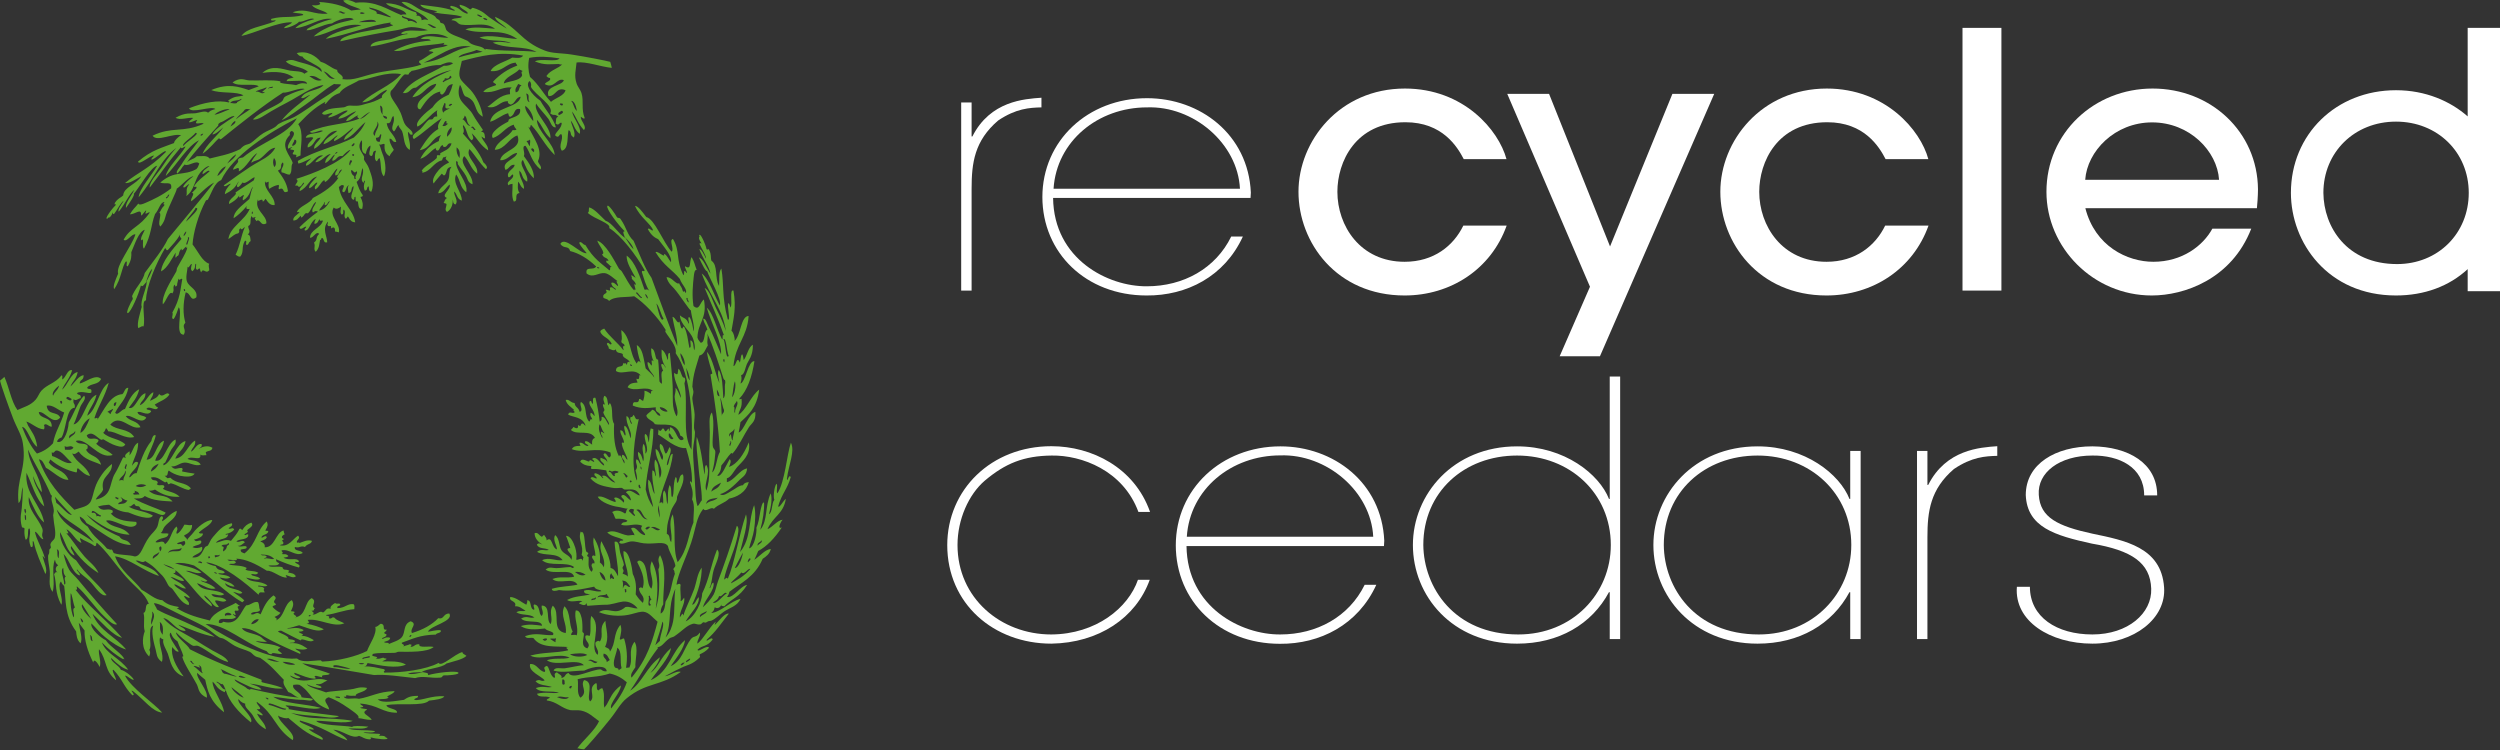
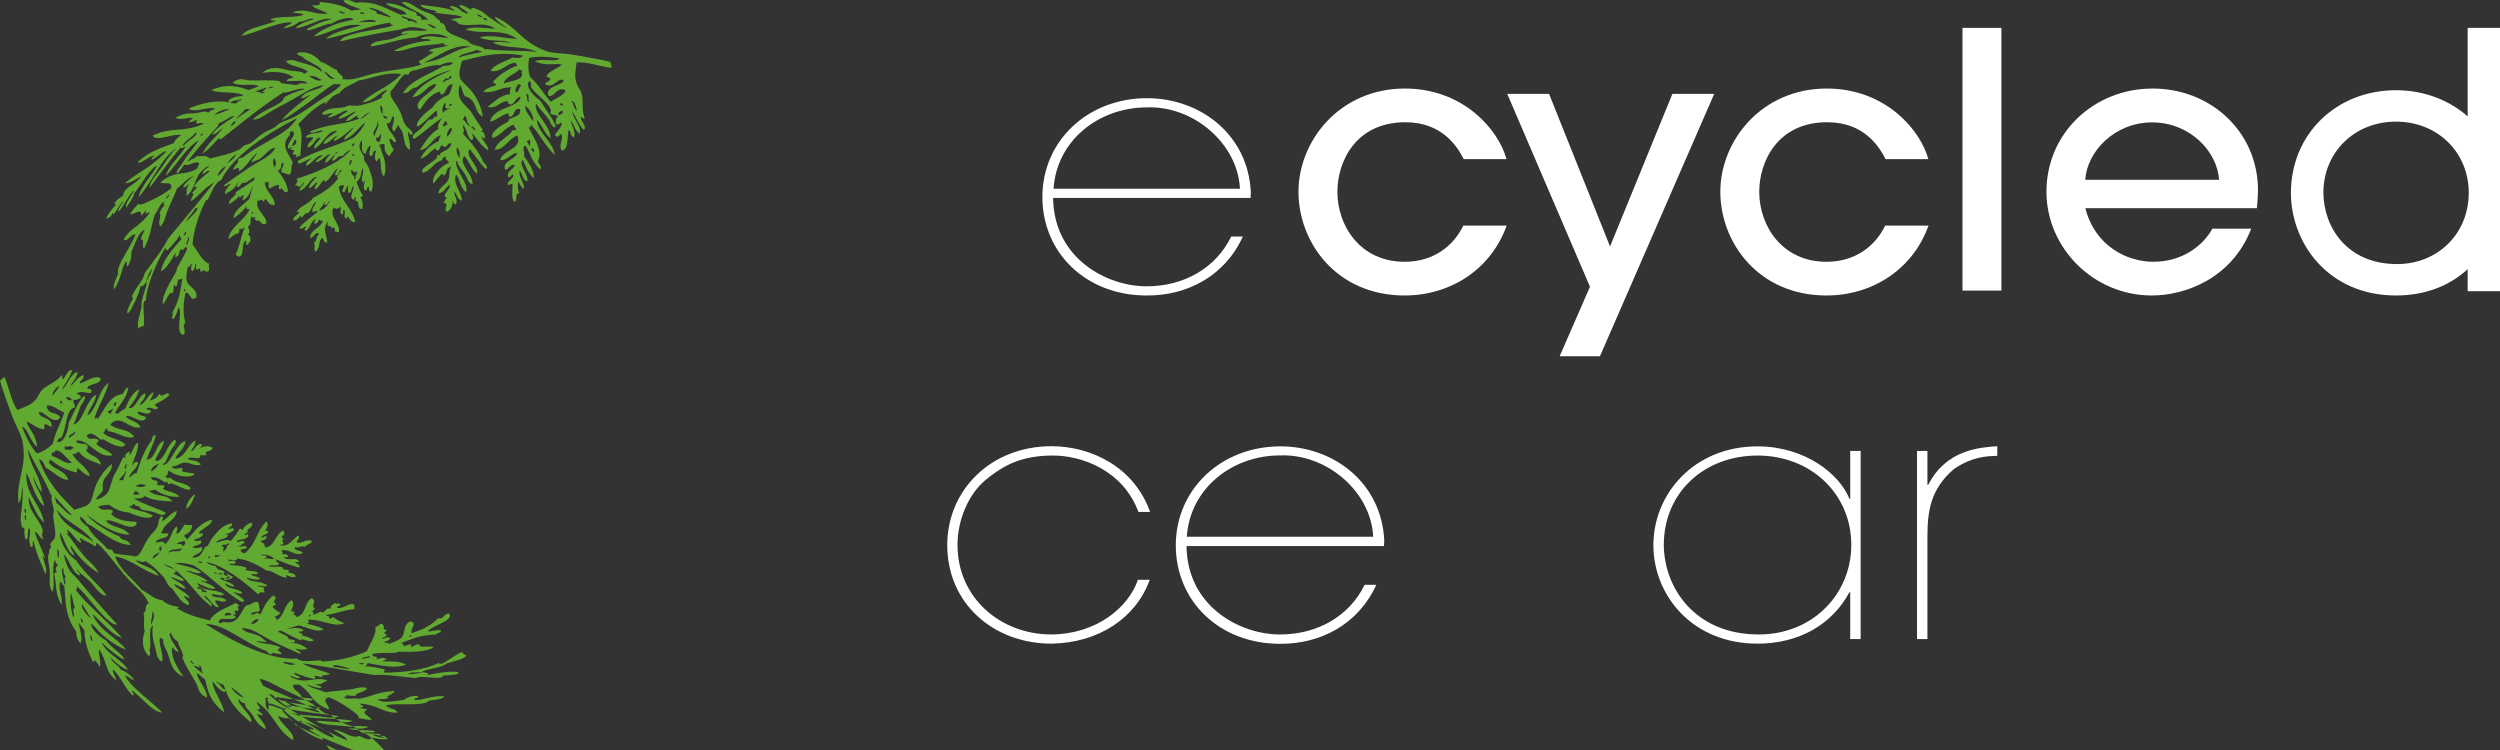
<svg xmlns="http://www.w3.org/2000/svg" id="a" viewBox="0 0 163.21 48.97">
  <rect x="0" y="0" width="163.21" height="48.97" fill="#333333" stroke="none" />
  <defs>
    <style>.b{fill:#fff;}.c{fill:#61a931;fill-rule:evenodd;}</style>
  </defs>
  <path class="b" d="M156.42,19.29c-4.45,0-6.86-3.45-6.86-6.7,0-3.82,2.95-6.7,6.86-6.7,1.93,0,3.56,.72,4.68,1.71V1.82h2.11V19.01h-2.11v-1.44c-1.21,1.12-2.83,1.72-4.68,1.72Zm0-11.35c-2.71,0-4.74,2-4.74,4.65,.02,2.23,1.53,4.65,4.81,4.65,2.67,0,4.68-2,4.68-4.65s-2.04-4.65-4.75-4.65Z" />
  <path class="b" d="M121.47,41.72h-.68v-3.06h-.05c-1.12,2.09-3.27,3.36-6,3.36-4.24,0-6.8-3.13-6.8-6.44s2.63-6.44,6.8-6.44c3.12,0,5.37,1.83,6,3.43h.05v-3.13h.68v12.28Zm-.61-6.14c0-3.36-2.66-5.84-6.12-5.84s-6.12,2.39-6.12,5.84c.02,2.78,2.02,5.84,6.2,5.84,3.55,0,6.04-2.67,6.04-5.84Z" />
  <g>
    <path class="c" d="M39.93,4.43c-.72-.07-1.63-.43-2.29-.35-.04,.48-.17,.86,0,1.36,.06,.21,.26,.43,.32,.63,.17,.55-.03,1.04,.21,1.63-.02,.1-.14,0-.25-.08-.04,.27,.43,.63,.2,.87-.41-.44-.47-.81-.77-1.21,.07,.47,.65,1.03,.49,1.46-.38-.32-.33-.58-.58-.87,.07,.37,.35,.77,.21,1.11-.33-.19-.1-.31-.34-.49-.13,.28,.05,1.24-.45,1.35-.25-.38,.12-.7-.02-1.07-.19-.07-.13,.33-.42,.07,0-.2,.44-.45,.43-.82-.18-.06-.15,.24-.4,.04,.06-.13-.03-.42,.18-.43-.27-.25-.27-.02-.53-.23,.3-.49-.99-1.2-1.26-1.73,0,.02,.07-.22-.08-.38-.32,.22,.07,.85,.7,1.29,.32,.57,.86,1.16,1.01,1.73-.27,.05-.35-.36-.49-.55-.21-.29-.64-.72-.8-1-.22,.6,1.04,1.55,.93,2.27-.45-.41-.5-.81-.88-1.21,0,.75,1.14,1.54,1.16,2.3-.67-.67-.94-1.32-1.52-1.95-.1-.08-.02,.35-.21,.08,.35,.76,.99,1.53,.64,2.27,.02,.18,.3,.36,.16,.54-.6-.52-.62-1.03-.97-1.54-.3,0,0,.45-.11,.67,.35,.47,.69,.97,.65,1.45-.42-.4-.54-.79-.71-1.2-.36,.27,.42,.96,.27,1.42-.38-.22-.25-.48-.5-.72-.06,.42,.33,.79,.3,1.19-.26-.14-.22-.31-.39-.47,0,.25-.07,.51,.1,.74-.41,.06-.03,.53-.38,.56-.17-.36-.06-.77-.08-1.16-.09,.03-.2,.01-.26,.1-.23-.27,.41-.4,.29-.71-.13,.01-.15,.21-.3,.18-.18-.4,.43-.55,.4-.81-.29-.04-.36,.28-.59,.33-.3-.55,.7-.69,.76-1.11-.43,.05-.62,.51-1.11,.48,.14-.7,1.48-.68,1.13-1.62-.58,.19-.8,.92-1.48,.94,.14-.57,.91-.83,1.17-1.29,.11,.02,.19,.01,.25-.03-.07-.1-.18-.2-.17-.32-.56,.15-.83,.71-1.38,.87-.14-.22,.08-.42,.24-.57,.17-.17,.55-.39,.75-.49,.06-.03,.02-.12,.07-.16,.3-.18,.81-.19,.72-.67-.45-.09-.27,.38-.65,.51-.13-.07-.08-.16-.13-.24-.44,.12-.73,.44-1.17,.56,.18-.99,1.87-.87,1.99-1.63-.33,.01-.35,.47-.66,.51-.15-.06-.21-.13-.16-.22-.56-.03-.68,.52-1.35,.37,.46-.31,.81-.78,1.48-.83,0-.2-.07-.3,.11-.44-.73-.06-1.05,.4-1.86,.29,.18-.25,.51-.32,.81-.43,.12-.11-.22-.14-.16-.25,.43-.46,.95-.81,1.57-1.04,0-.06-.11-.12-.1-.19-.66,.05-.86,.63-1.64,.55,.19-.44,1.03-.63,1.41-.88,.29,.02,.6,.07,.71-.13-1.58-.29-2.78,.03-4,.35-.09,.49-.3,.9-.03,1.26,.13,.18,.41,.42,.6,.63,.4,.45,.74,1.19,.8,1.75-.68-.38-.26-1.04-1.16-1.34-.19-.22-.16-.51-.33-.74-.13,.34-.13,.74,.09,1.05,.2,.29,.6,.58,.77,.92,.13,.25,.45,.68,.63,.96,0,.09-.08,.09-.12,.14,.28-.03,.24,.28,.27,.43-.14-.03-.16-.09-.24-.13,.08,.31,.46,.56,.44,.91-.53-.34-.68-.76-1.07-1.12,.03,.14,.21,.36-.02,.46-.33-.28-.26-.69-.53-.99-.11,.07,.14,.34-.03,.55,.54,.6,1.08,1.2,1.34,1.88,.14,.11,.34,.36,.16,.44-.44-.42-.68-.88-1.07-1.31-.3,.54,.62,1.02,.5,1.61-.43-.33-.49-.79-.84-1.15-.43,.45,.59,1.19,.54,1.84-.32-.1-.32-.38-.43-.55-.14-.26-.37-.5-.52-.75-.05-.08,.05-.18-.12-.21-.08,.63,.82,1.39,.66,2.03-.42-.3-.38-.79-.66-1.16-.27,.6,.38,1.12,.37,1.71-.34-.12-.29-.42-.5-.6-.02,.29,.3,.6,.09,.85-.19-.04-.14-.21-.18-.33,.01,.31-.08,.65-.38,.82-.18-.16-.03-.29-.03-.51-.03-.08-.07-.01-.19-.09,.08-.07,.06-.25,.23-.31-.47-.17,.26-.52,.17-.88-.26,.18-.37,.55-.75,.57,.05-.38,.5-.55,.65-.87,.14-.3,0-.61,.22-.86-.37,.06-.26,.27-.43,.54-.13,.06-.11-.04-.21-.09-.18,.22-.37,.41-.53,.64-.15-.25,.12-.63,.35-.9,.18-.2,.44-.38,.65-.46-.03-.15-.35-.21-.15-.4-.08,0-.11,.06-.2,.05-.07,.03-.04,.08-.11,.2-.56,.13-.7,.71-1.28,.81,.01-.06,.03-.12-.04-.14,.22-.33,.72-.54,.98-.82,.03-.04-.01-.14,.03-.18,.03-.02,.16,.01,.19-.01,.03-.03-.01-.11,.02-.13,.25-.16,.61-.23,.73-.63-.29-.08-.24,.21-.45,.23-.11,0-.11-.06-.11-.12-.21,.01-.18,.28-.33,.35-.17,0-.1-.11-.16-.16-.35,.21-.55,.57-.99,.7,.26-.52,.67-.92,1.21-1.16,.01-.16,.07-.29,.15-.39-.69,.22-.64,.85-1.4,.99,.34-.52,.66-1.07,1.22-1.39-.1-.25,.11-.5,.22-.7-.66,.41-1.17,.95-1.82,1.36-.25-.25,.22-.46,.42-.65,.22-.21,.39-.5,.58-.62,.03-.02,.17,0,.2-.02,.1-.05,.07-.21,.32-.18,.02-.15-.07-.24,.02-.42-.5,.3-.78,.8-1.3,1.08-.22-.29,.57-.96,.98-1.26,.24-.38,.62-.64,1.06-.83,.17-.34,.18-.4,.26-.69-.52,.08-.34,.49-.7,.69-.12-.03-.15-.1-.11-.2-.69,.13-1.06,.81-1.31,1.16-.18-.01-.18-.16-.18-.21,0-.56,1.18-1.01,1.22-1.46-.7,.13-.8,.78-1.56,.88,.54-.86,1.54-1.35,2.55-1.77-.77,.14-1.68,.66-2.31,1.14-.42,.01-.36,.4-.86,.36,.55-.88,1.77-1.23,2.68-1.79,.29,.03,.46-.06,.6-.16-.25-.16-.64,.04-.83,.12-.78-.02-1.2,.27-1.88,.38-.05,.08-.18,.1-.18,.22-.17,.07-.15-.04-.31,.03-.34,.32-.52,.74-.86,1.06-.17,.39,.34,.75,.64,1.44,.12,.27,.15,.56,.32,.79,.16,.22,.51,.38,.45,.62-.26,.04-.14-.15-.3-.16,.02,.47,.19,.67,.12,1.16-.42-.24-.34-.8-.5-1.22-.06-.14-.23-.25-.23-.41-.14,.1-.16,.31-.3,.42-.31-.24,.13-.58-.04-1.01-.19,.12-.08,.54-.43,.47,.05,.53,.53,.75,.62,1.23-.29,.03-.21-.2-.43-.22-.05,.16,.11,.49,.27,.73-.08,.15-.23,.24-.27,.42-.26-.14-.37-.39-.33-.77-.05-.12-.28,.1-.37-.02,.11,.18,.14,.42,.23,.63,.15,.32,.3,1.11,.09,1.47-.25-.23-.15-.74-.27-1.18-.13,.02-.12,.13-.18,.2-.21-.04-.13-.54-.06-.69-.28,0-.14,.27-.3,.35-.3-.06-.02-.48-.07-.69-.19,.12-.26,.33-.3,.55-.43-.1-.15-.71-.28-.89-.32,.47,0,.72,.16,1.05,.03,.07-.02,.17,.01,.23,.08,.16,.23,.31,.32,.56,.14,.42,.38,.93,.16,1.51-.18,.01-.16-.19-.18-.34-.17,.03-.03,.28-.26,.27-.08-.16-.07-.38,.02-.61-.04-.13-.08,.09-.1,.11-.29-.27,.09-.54-.06-.97-.13,.31-.06,.66-.39,.91,.14,.38,.19,.56,.4,.86,.03,.09-.07,.1-.15,.12,.16,.31,.18,.49,.12,.77-.37,.09-.18-.57-.36-.48-.12,.01-.05-.22-.09-.31-.16,.09,.02,.12-.13,.21-.33-.17,.05-.6,.01-.9-.21,.1-.04,.42-.33,.46-.03-.2-.09-.41,.04-.53-.22,.1-.17,.34-.33,.47-.25-.01,0-.28-.01-.43-.16-.09-.19,0-.33,.09,.16,1.03,.95,1.46,1.07,2.31-.22-.02-.31-.11-.45-.35-.07-.12-.06,.12-.19,.1-.15-.21,.06-.4-.1-.59-.11,.08,.05,.3-.15,.33-.13-.13-.04-.32-.04-.52-.1,.08-.31,.23-.47,.06-.36,.55,.47,1.09,.33,1.62-.09-.01-.16-.06-.25-.05,.02-.22-.06-.36-.25-.2-.02-.26,.01-.13-.19-.16-.12-.13,0-.12-.02-.29-.41,.46-.05,.96-.05,1.35-.27,.08-.18-.25-.34-.29-.07,.01-.05,.22-.12,.11-.06,.28-.05,.58-.29,.8-.18-.19,.01-.34-.11-.6,.26-.2,.08-.34,.34-.57-.22-.2-.33,.24-.6,.26-.01-.52,.69-.62,.84-1.11-.04-.08-.23,.09-.2-.11-.14,.1-.08,.26-.34,.31-.05-.13,.05-.22,.07-.33-.39,.21-.38,.76-.7,.76-.09-.11,.09-.15,.08-.25-.13-.04-.36,.3-.44,.04,.37-.37,.77-.7,1.21-1.02-.15-.05-.13-.08-.33,.05-.16-.18,.15-.46,.21-.69-.22,.08-.3,.54-.54,.75-.25-.07-.18,.14-.43,.28-.02-.04-.03-.08-.04-.13-.19,.2-.22,.3-.48,.32-.06-.22,.25-.37,.41-.54-.05-.02-.11-.02-.18-.01,.13-.38,.88-.57,1.04-.92,.77-.4,1.34-.81,1.68-1.33-.28,.05,.16-.36,.23-.54-.28,.07-.11,.35-.43,.4-.08-.21,.12-.29,.12-.46-.21,.14-.42,.64-.76,.87-.07,.02-.07-.06-.09-.12-.27,.18-.3,.45-.59,.62-.11-.21,.11-.29,.14-.45-.15-.03-.28,.3-.53,.37-.09-.18,.3-.54,.51-.76-.5,.11-.58,.7-1.14,.95-.04-.22,.23-.35,.3-.54-.12-.07-.11,.24-.37,.27-.02-.12-.12-.09-.22-.09,.07-.2,.26-.27,.07-.44,1.09-.34,2.88-1.02,3.54-1.89-.11-.01-.41,.27-.52,.4-.39-.04-.31,.22-.65,.32-.07-.19,.15-.26,.13-.43-.21,.18-.3,.42-.61,.57,0-.25,.18-.42,.36-.59-.31-.01-.62,.55-1.01,.53,.09-.17,.28-.31,.51-.43-.42-.12-.72,.59-1.11,.66-.05-.21,.23-.33,.35-.49-.26,.1-.55,.29-.85,.35-.02-.05-.03-.11-.04-.17,1.14-.68,2.53-.95,3.66-1.53,.39-.36,.57-.6,.76-1.01-.48,.38-.74,.88-1.4,1.18,.04-.36,.49-.51,.61-.83-.39,.3-.71,.64-1.25,.9-.07-.19,.19-.25,.22-.4-.31,.19-.46,.45-.92,.6,.06-.39,.6-.59,.9-.88-.71,0-.86,.85-1.51,1.18-.04-.3,.3-.48,.42-.73-.42-.01-.36,.52-.84,.64-.07-.26,.26-.41,.36-.62-.07-.11-.33,0-.49-.02,.11-.35,.65-.2,1.11-.43-.07-.17-.72,.27-.84,.04,1.09-.52,2.18-.42,3.24-.86-.11-.03-.21-.12-.07-.22-.3,.09-.54,.41-.81,.38,.09-.28,.49-.41,.66-.64-.43,.14-.59,.41-1.16,.5,.05-.25,.62-.4,.59-.55-.32,.01-.71,.38-1.24,.47-.04-.15,.26-.17,.26-.31-.3,.04-.55,.23-.68,.03,.3-.36,.94-.33,1.41-.39,.12-.01,.15-.07,.28-.1,.22-.05,.43,.05,.86-.04,.06-.01,.2-.06,.28-.08,.52-.13,.64-.18,1.08-.41-.04-.27,.29-.3,.33-.52-.59,.21-.91,.8-1.62,.82,.75-.71,1.94-1.09,2.54-1.84-1.01-.18-1.93,.31-2.75,.41-.42,.26-1.05,.45-1.26,.83-.48,.15-.68,.43-.91,.7-.13,0-.02-.08-.01-.14-.77,.41-1.27,.94-1.78,1.47,.39,.53,.13,1.51,.15,2.04-.1,.04-.21,.09-.31,.13,.16-.25-.16-.16-.19-.21-.05-.09,.1-.17,.08-.24-.02-.09-.48-.01-.12-.2-.04-.05-.17,.04-.27,.08-.15-.39,.72-.98,.23-1.16-.12,.05-.15,.15-.11,.26-.73,.71,.02,1.31,.18,1.83-.16,.24,0,.54-.2,.76-.21,.01-.33-.13-.52-.14-.11-.25,.21-.41,.08-.66-.24,.16,.03,.4-.33,.54,.29,.41,.58,.77,.66,1.35-.42,.23-.18-.34-.58-.13-.09-.11,.05-.19-.04-.29-.2,.04-.37,.1-.6,.26-.07-.15-.05-.31-.04-.46-.06-.03-.21,.17-.24-.06-.08,.64,.66,.98,.63,1.58-.31,.03-.44-.2-.57-.38-.06-.1-.06,.12-.21,.15,0-.34-.39,.17-.3-.18-.31,.73,.58,1.05,.54,1.6-.41,.24-.37-.38-.69-.13,.07-.14-.18-.1,0-.28-.09-.01-.25,.14-.26-.08-.18,.21,.03,.57-.23,.66-.04,.19,.21,.36-.04,.56,.18,.01,.18,.29,.19,.43-.15,.09-.09,.16-.21,.25-.21,.04,.05-.3-.16-.27-.25,.42-.05,.69-.29,1.02-.12,.06-.21-.05-.32-.11,.3-.62,.34-1.19,.6-1.79-.05-.05-.2,.27-.27,.06-.21,.13,.01,.21-.17,.34-.25,.04-.32,.17-.63,.37,.08-.78,1.08-1.22,1.39-1.97-.17,.03-.28,.01-.18-.2-.32,.39-.61,.64-.87,.81,0-.44,.48-.77,1.03-1.26,.09-.27,.1-.53,.24-.79-.19,.13-.16,.61-.65,.88-.08-.11,.03-.22,.06-.34-.14-.03-.38,.34-.31,.02-.19,.29-.37,.39-.66,.56-.09-.34,.58-.58,.41-.75,.4-.29,.77-.5,1.19-.79,.04-.07,.06-.14,.06-.21-.19,.04-.62,.51-.78,.34-.11,.12-.21,.31-.33,.31-.12-.12,.07-.26,.06-.38-.22,.43-.41,.59-.89,.84,0-.21,.16-.45,.39-.68-.13-.03-.4,.29-.46,.1,.68-.49,1.11-.8,1.73-1.21,.7-.45,1.32-.65,1.63-1.24-.38,.01-.64,.48-1.04,.75-.13,.08-.32,.08-.53,.23,.05-.21,.26-.42,.39-.63-.39,.2-.69,.95-1.2,1.19,.05-.38-.12-.17-.38-.11,.03-.25,.46-.49,.31-.62,.09-.19,.21-.14,.34-.18,1.2-1.01,2.91-1.46,3.52-2.56-1.77,.9-4.18,2.42-4.94,4.04-.44,.15-.64,.87-.87,1.27-.02,.04-.1,.01-.14,.08-.49,.92-.82,2.11-.86,2.85,.33,.4,.63,1.12,1.09,1.26-.08,.16,.01,.28,0,.42-.24,.29-.37-.2-.53,.14-.12-.15,0-.39-.25-.16-.17-.07-.05-.27-.08-.4-.13,.02,.03,.27-.24,.49-.15-.1-.07-.3-.04-.46-.07-.1-.22,.37-.27,.15-.02,.28-.15,.73-.04,.99,.16,.39,.7,.49,.61,1.02-.4,.33-.36-.29-.7-.32-.18,.75-.18,1.42-.02,1.98-.28,.29,.1,.41-.1,.78-.61,.02-.06-1.47-.33-1.79-.06,.12-.17,.57-.34,.77-.2-.02,.01-.31-.08-.42,.53-.94,.52-1.52,.65-2.19-.08-.09-.2,.17-.27-.04,.02,.12-.08,.31-.07,.45-.14,.17-.09,.03-.17-.05-.16,.26,.04,.31-.14,.58-.19-.22-.42,.54-.62,.71-.1-.55,.53-1.53,.87-2.13,.05-.09,.02-.15,.07-.26,.23-.45,.55-.88,.66-1.31-.05,.01-.11,.02-.06-.07-.1,.01-.36,.44-.31,.13-.24,.2-.12,.46-.3,.49-.19,.3-.07-.16-.1-.22-.24,.39-.54,1.02-.95,1.22,.07-.68,.77-1.46,1.33-2.11,.03-.08-.17-.11-.07-.33-.22,.43-.54,.72-.81,1.04-.17,.08-.06-.16-.2-.09-.57,.96-1.21,2.46-1.23,3.38-.35,.02-.02,1.14-.16,1.7-.15-.04-.16,.05-.35,.11-.09-.33,.11-.91,.23-1.38-.12-.42,.36-1.24,.32-1.68,.24-.46,.27-.48,.37-.81-.19,.13-.35,.67-.41,.89-.12,.12-.24,.35-.33,.19-.15,.59-.65,1.74-.85,1.81-.19,.04,.22-.78,.3-.88,.07-.16-.09-.13,.01-.32,.27-.57,.68-.9,.79-1.42,.58-.8,1.17-1.51,1.51-2.22,1.15-1.39,2.04-2.45,3.02-3.68-.53,.26-.98,.83-1.49,1.22-.1-.17,.3-.54,.03-.54,.1-.11,.2-.2,.29-.3,.1-.25-.22,.05-.11-.19,.25-.36,.52-.53,.98-.92-.06-.16-.32,.15-.46,.18,0-.24,.18-.3,.46-.53-.19-.02-.5,.3-.61,.43-.38,.46-.37,1.16-.91,1.53,.09-.26-.09-.45,.2-.77-.1-.04-.35,.35-.4,.16,.1-.23,.49-.56,.67-.68-.28,.01-.75,.57-1.1,.82,.06,.05-.51,1.13-.69,1.68-.06,.18-.08,.45-.37,.78-.22-.2,.13-.83-.07-.9,.13-.17,.12-.27,.31-.46,.11-.16-.16,.01,.03-.24-.28-.01-.35,.49-.62,.79-.28,.74-.22,1.32-.72,2.25-.17-.07,.05-.81-.17-.53-.1-.16,.14-.48,.22-.7-.41,.13-.66,.97-.88,1.47,.01,.24,.03,.47-.23,.92-.17-.01,.02-.29-.11-.33-.28,.31-.3,1.15-.78,1.82-.1-.19,.1-.63,.26-1.01-.16-.53,.87-1.76,1.13-2.56-.22-.1-.57,.55-.77,.34,.46-.84,1.04-.79,1.71-1.78-.11-.06-.41,.29-.23-.12-.07-.05-.25,.33-.34,.32,.03-.54-.39-.06-.73-.08,.21-.36,.35-.44,.55-.7,.05,.13,.3,.03,.46-.04,.49-.21,1.13-.51,1.68-.95,.09-.52-.39-.24-.71-.38,.97-.83,1.49-.4,2.36-.88,.13-.13,.13-.24,.19-.35-.2-.28-.72,.22-.96,.05-.21,.21-.23,.36-.47,.59-.16-.1,.16-.41,.26-.58,.32-.54,.8-1.1,1.15-1.59-.73,.35-1.45,1.59-2.17,2.33,.09-.55,.96-1.33,1.29-1.91-.07-.05-.29,.22-.3,.03-.82,.96-1.25,1.62-2.04,2.64-.03-.35,.46-.87,.73-1.24,.22-.31,.51-.81,1.02-1.36-1.11,.84-1.39,1.94-2.47,3.23,.04-.55,.85-1.43,1.21-2.06-.39,.04-1.19,1.46-1.53,1.84,.08,.05-.21,.51-.51,.92-.04-.35,.27-.64,.55-1.19-.35,.28-.6,.93-1.02,1.43-.09-.11,.15-.43,.32-.7-.15,.04-.42,.58-.61,.83-.11,.07-.08-.01-.09-.09-.24,.56-.35,.24-.33,.4-.33,.16,.32-.71,.49-.84,.12-.21-.12,.06-.03-.18,.22-.32,.35-.3,.54-.48,.03-.54,.88-.74,1.18-1.25-.36,.18-.76,.49-1.06,.44,.87-.72,1.57-.93,2.67-2.03,0-.24-.73,.51-.95,.5-.02-.06,.1-.17,.18-.26-.28-.02-1,.68-1.05,.39,.89-.76,1.59-.91,2.35-1.21-.01-.13,.31-.46,.47-.5-.51-.18-1.6,.46-1.87,.02,1.26-.62,2.01-.17,3.33-.78-.09-.16-.72,.19-.41-.25-.17,.03-.41,.18-.54,.15,0-.08,.17-.19,.28-.28-.37-.05-.87,.18-1.16-.01,.66-.38,1.01-.25,1.33-.3,.23-.03,.62-.2,.79-.03,.25-.22,.34-.18,.48-.24-.25-.24-1.56,.33-1.72-.05,.99-.39,1.91-.55,2.6-.38,.11-.08-.05-.04-.04-.13,.48-.34,.65-.21,.99-.33-.41-.28-1.53-.1-2.1-.35,1.1-.46,1.78-.22,2.45,0,.23-.1,.42-.15,.65-.24-.27-.24-1.36,.06-1.71-.26,.52-.36,.77-.15,1.08-.13,.65,.03,1.52-.06,2.03,.06,.03,.01-.01,.09,.02,.1,.32,.09,.65,.07,1.02,.15,.37-.18,.53-.12,.71-.09-.01-.3-.88-.16-1.33-.17,.02-.18,.28-.18,.46-.23-.45-.37-1.18-.43-2.04-.31,.61-.55,1.33-.24,1.79-.15,.28,.05,.8,.02,.95,.21,.06-.04,.12-.09,.23-.12-.34-.37-1.11-.31-1.44-.69,.4-.2,.62-.02,.87,.04,.48,.12,1.15,.31,1.47,.65,.04-.25-.29-.38-.54-.53-.24-.16-.59-.25-.72-.48-.24,0-.32-.19-.37-.22,.7-.2,1.27,.21,1.57,.57,.43,.11,.65,.41,1.08,.53-.07,.24,.48,.33,.33,.6,.78,.11,1.23-.19,2.3-.42,.99-.2,2.18-.28,2.85-.53-.02-.09-.21-.1-.12-.25,.35-.14,.58-.38,.91-.54-.01-.07-.19-.07-.31-.09,.27-.27,.95-.18,1.26-.4-.27-.03-.37,.02-.22-.14-.55,.13-1.25,.13-1.89,.26-.46,.09-.92,.33-1.42,.26,.65-.35,1.45-.6,2.41-.67-.12-.17-.3-.05-.65-.12,.36-.33,1.19-.05,1.8-.06-.61-.4-1.67-.27-2.12-.02-1.09,.07-1.81,.42-2.96,.59,.05-.37,.87-.38,1.27-.47,.46-.12,.72-.32,1.14-.34,.06-.12-.4,.09-.41-.07,.4-.32,1.17-.05,1.74-.19-.34-.11-.74-.2-1.08-.2-.22,0-.6,.14-.88,.19-1.13,.18-2.33,.41-3.75,.74-.01-.22,.51-.37,.76-.45,.87-.27,1.99-.33,2.68-.59-.03-.07-.26-.04-.15-.19-1.16,.14-2.77,.78-4.24,1.07,.44-.46,1.55-.65,2.33-.89-1.16-.2-2.1,.58-3.12,.73,.3-.3,.86-.58,1.38-.78,.4-.16,.85-.22,1.23-.33-.24-.26-1.17,.07-1.41,.26-.61,.05-1.38,.56-1.76,.42,.15,.05,.17-.08,.09-.03,.42-.27,1.03-.52,1.67-.68-.79-.13-1.46,.51-2.4,.6,.22-.25,.68-.44,1.23-.59-.23-.15-.71,.22-.99,.17-.12,.17-.67,.41-.97,.42,.01-.16,.46-.23,.51-.38-.91-.05-2.48,.73-3.3,.89,.35-.53,1.3-.6,2.17-.95,.28-.19-.37,.08-.21-.17,.8-.21,1.2-.03,2.06-.24,.11-.14-.52-.1-.67-.19,.91-.32,1.36,.2,2.28,.09-.29-.23-.82-.27-1.03-.55,.23,.04,.74,0,.46-.21,.85,.05,1.58,.23,2.11,.56,.21-.03,.42-.05,.63-.07-.4-.19-.95-.28-1.16-.58,.32-.11,.61,.04,.82,.14,1.32-.15,2.09,.46,2.96,.8,.08-.04,.21-.05,.35-.03-.11-.41-1.1-.4-1.33-.74,.96,.03,1.26,.41,1.97,.6-.01,.12,.14,.16-.04,.24,.26-.1,.42,.12,.39,.27,.22-.05,.18-.08,.44,0-.35-.5-1.35-.74-1.75-1.19,.52-.05,.85,.32,1.26,.52,.29,.14,.68,.24,.9,.4,.07,.04,.08,.11,.14,.16,.12,.1,.2,.07,.22,.22,.01,.1,.17,.07,.23,.13,.17,.2,.09,.34,.24,.47,.31,.29,.68,.33,1.31,.63,.07,.04,.17,.17,.29,.22,.39,.17,.66,.12,.85,.35,.09,.03,.06-.04,.01-.04,1.19,.18,2.3,.08,3.37,.2-.86-.44-1.87-.15-2.86-.6,.31-.1,.75-.05,1.2,.03-.6-.28-1.2-.05-2.07-.36,.6-.24,1.68,.04,2.47,.09-1.12-.8-2.25-.22-3.39-.63,.48-.21,1.26-.09,1.94-.04-.65-.49-1.47-.15-2.21-.27-.32-.07-.2-.26-.64-.29,.11-.18,.56-.08,.7-.22-.48-.19-1.23-.13-1.83-.3,.03-.04,.18,0,.19-.06-.37-.12-.97-.14-1.09-.43,.85,.12,1.43,.14,2.19,.39,.28-.04-.42-.16-.19-.32,.63,.1,.58,.38,1.06,.52,.21-.12-.6-.36-.48-.59,.33,.07,.49,.19,.66,.3,.13,.03,.07-.13,.22-.09,.61,.17,.86,.48,1.03,.6,.33,.23,.6,.42,1.15,.75-.2-.26-.74-.49-.76-.77,1.46,.65,1.67,1.6,3.24,2.2,.49,.2,1.1,.16,1.74,.26,.93,.14,2.3,.41,2.54,.48,.05,.15,.07,.27,.1,.39ZM31.48,1.08s-.3-.21-.34-.1c.05,.03,.29,.21,.34,.1Zm.12,.19s.11,.03,.17,.05c.17-.06-.24-.22-.24-.12,.06,.02,.1,.03,.07,.07Zm-7.01-.38c.41,.06,.89,.3,.94,.22-.41-.25-.82-.51-1.44-.62,.05,.19,.56,.14,.5,.4Zm-2.04-.06c-.17,.03-.3-.2-.45-.03,.17-.02,.3,.2,.45,.03Zm13.87,3.35c-.45,0-.85,.1-1.5-.17,.4-.23,1.42,.08,1.61-.2-.71-.11-1.4-.15-1.98-.03-.09,.42-.07,.83,.05,1.24,.61,.53,.84,1.08,1.37,1.63,.29-.26,.86-.39,.95-.76-.61-.26-.63,.43-1.11,.38-.26-.68,.92-.66,1-1.04-.48-.18-.63,.62-1.24,.26,.06-.17,.45-.19,.33-.41-.03,.05-.23-.07-.22-.13,.27-.4,.81-.48,1.05-.78-.04,.09-.2,.02-.31,0ZM23.8,.84c-.11,0-.12-.06-.26-.03-.15,.13,.29,.12,.26,.03Zm2.83,.54c.29-.06,.38,.05,.59,.14-.02-.29-.7-.31-.97-.49-.08,.22,.45,.15,.38,.35Zm-3.21,.07c.38,0,.57-.02,1.13-.03-.09-.24-.86-.09-1.13,.03Zm5.06,.32c-.21-.03-.42-.27-.57-.17,.17,.06,.4,.35,.57,.17Zm1.12,1.38c-.71,.24-1.25,.66-1.94,.94,1.38-.16,1.94-.91,3.08-1.04-.44-.1-.86,0-1.14,.1Zm1.51,.11c-.33,.18-1.1,.24-1.17,.49,.5-.16,1.05-.26,1.57-.37-.13-.04-.27-.08-.4-.12Zm1.78,2.19c.36-.16,1.01-.17,1.18-.49,.07-.11-.13-.26,.06-.32-.08-.04-.15-.07-.23-.11-.29,.33-.96,.5-1.01,.92Zm4.77,1.8c-.02-.18-.14-.69-.37-.66,.2,.22,.13,.42,.37,.66Zm-1.07-.51s-.03,.04-.04,.07c.14,.17,.28,.01,.14-.06-.02,.01-.04,.03-.1-.01Zm-21.11-.02c-.09-.08,.37-.18,.27-.27-.29,.2-.55,.03-.73,.28,.17-.02,.26,.07,.46-.01Zm-.49,.42c-.18-.08-.78,.12-.99,.35,.28-.03,.66-.24,.99-.35Zm18.68-1.11c.3-.05,.16-.36,.38-.45-.07-.03-.15-.07-.22-.1-.09,.2-.24,.3-.16,.55Zm-16.37-.03c-.46,.09,.14-.18,.1-.3-.23,.12-.65,.18-.71,.3,.25-.1,.4,.25,.61,0Zm19.19,1.52c.06-.04,.43-.17,.18-.29-.06,.06-.33,.13-.18,.29Zm-24.5,2.01c.06-.21,1.14-.82,.78-.86-.23,.3-.99,.74-.78,.86Zm5.83-3.87s-.32,.02-.31,.14c.13-.12,.29,.02,.31-.14Zm16.77,1.01c-.2-.16,.07-.53-.25-.56,.11,.16-.01,.53,.25,.56Zm-12.73-1.55c-.33-.08-.4-.38-.74-.46,.2,.17,.39,.6,.74,.46Zm-8.59,3.6c-.35,.08-.1,.26,0,0h0Zm7.74-3.5c-.27-.09-.4-.32-.82-.25,.2,.12,.52,.4,.82,.25Zm-6.62,2.77c-.05,.04-.1,.07-.14,.11,.01,.05,.02,.08-.04,.14-.64,.71-1.57,1.73-2.02,2.38,.26-.26,.39-.17,.66-.42,.3,.01,.65-.09,.84,.15,.6-.16,1.27-.25,2-.62-.02,.01,.16-.17,.25-.22,.16-.09,.32-.09,.43-.17,.26-.17,.5-.45,.83-.65,.23-.14,.54-.25,.75-.39,.11-.07,.16-.17,.26-.22,.31-.18,.66-.27,.98-.43,.56-.29,1.44-.95,1.86-1.21,.51-.34,.96-.59,1.22-.91-.11-.06-.34-.01-.46-.05-.67,.39-1.22,.91-1.85,1.34-.49,.33-1.09,.82-1.57,1.03,.5-.62,1.16-1.07,1.87-1.66-.2,.04-.44,.29-.6,.2,.3-.55,1.15-.44,1.46-.84-.84,.14-1.56,.72-2.35,1.13-.34,.18-.71,.37-1.08,.59-.32,.18-.87,.62-1.18,.52,.5-.51,1.42-.81,1.84-1.13,.23-.17,.08-.26,.33-.39,.59-.27,.65-.29,1.21-.45-.27-.15-1.05,.26-1.42,.23-1.37,.89-2.78,2.02-4.02,3.02-.11,.09-.09-.09-.19-.02-.18,.16-.53,.62-1.03,.99,.18-.56,.99-1.19,1.35-1.73-.25,.21-.5,.46-.72,.47,.17-.38,.9-.82,1.45-1.18-.16-.12-.67,.34-.92,.39Zm1.01-.2c.47-.38,.66-.45,.99-.7-.19,.11-.2-.05-.41,.07-.14,.22-.46,.42-.58,.63Zm13.63-2.69c.07,.15-.26,.19-.07,.27,.07-.15,.76-.25,.42-.43-.04,.13-.09,.24-.35,.16Zm5.78,2.81c.04-.32-.23-.82-.52-1-.04,.27,.24,.64,.52,1Zm-19.77,.35c.21-.12,.39-.25,.31-.37-.19,.12-.23,.24-.31,.37Zm-4.09,4.49c.02,.06-.05,.1-.12,.14,.02,.25,.39-.38,.12-.14ZM29.4,6.94c-.04-.09,.25-.09,.04-.17-.07,.06-.26,.08-.04,.17Zm-.46,.42c.09-.16,.28-.2,.43-.29-.53,.1-.14-.31-.35-.35-.11,.29-.22,.38-.08,.64Zm-14.11,3.32c.28-.21,.55-.42,.58-.61-.31,.21-.44,.41-.58,.61Zm19.54-1.46c.13,.11,.1,.22,.23,.32-.02-.15,.04-.29,0-.44-.05,.1-.17,.07-.23,.12Zm-20.18,2.27c.17-.07,.48-.44,.56-.63-.27,.07-.52,.45-.56,.63Zm10.8-4c-.07-.19,.08-.53-.18-.6,.05,.27,0,.39,.18,.6Zm5.2,.29c.24,.1,.27,.46,.52,.43-.29-.17-.16-.47-.37-.67-.03,.11-.06,.21-.15,.24Zm4.67,2.16c0-.08,.07-.17-.1-.26-.15,.01-.06,.17,.1,.26Zm-11.37-2.17c.34-.09,.45-.31,.68-.46-.31,.11-.45,.31-.68,.46Zm7.25,.55c.18,.01,.17,.25,.31,.15-.1-.09-.15-.31-.31-.15Zm-5.49-.56c.07-.18-.13-.17-.25-.22,.03,.1,.07,.2,.25,.22Zm3.63,.46c.22,.05,.28-.08,.38-.15-.25,.02,0-.16-.17-.17-.11,.07-.12,.23-.21,.32ZM12.15,14.47c.31-.31,.99-.92,.62-.9-.11,.27-.55,.65-.62,.9Zm6.94-4.94c.32-.07,.32-.48,.12-.4,.03,.15-.18,.25-.12,.4Zm5.39-.66c-.02-.33,.39-.63,.15-.94,.11,.39-.49,.71-.15,.94Zm4.71,.06c.2-.18,.34-.41,.29-.62-.23,.15-.33,.42-.29,.62ZM12,15.42c.12-.13,.18-.24,.15-.32-.13,.14-.19,.25-.15,.32Zm5.9-4.52c.23-.11,.04-.67-.03-.55-.06,.17-.06,.35,.03,.55Zm-5.66,5.05c0-.12,.23-.55,.02-.45,.09,.09-.25,.57-.02,.45Zm12.3-6.95c.01,.15,.04,.27,.25,.26,.02-.14,.15-.46,.08-.51-.17,.13,0,.21-.33,.25Zm-1.57,.55c.14,.01,.25-.22,.11-.21,.01,.09-.17,.09-.11,.21Zm7.03,.77c.03-.27,.04-.53-.19-.7-.03,.28,.04,.5,.19,.7Zm-8.13-.27c.11-.03,.15-.08,.17-.14-.1,.02-.15,.07-.17,.14Zm1.13,.01c-.03,.29,.29-.02,0,0h0Zm-.12,.74c-.09-.13,.3-.35-.03-.33,.01,.08-.14,.3,.03,.33Zm-10.79,8.18s-.01-.18-.1-.09c.03,.04,0,.18,.1,.09Zm4.41-5.03c-.01-.05,.05-.17-.06-.12,.02,.06-.05,.17,.06,.12Zm6.62-2.45c.02,.08-.04,.24,.13,.16-.17-.12,.18-.38,.02-.48-.17,.23-.19-.12-.36-.06,.04,.21,.04,.25,.21,.38Zm-2.28,2.25c.35-.08,.51-.31,.7-.62-.2,.05-.1,.23-.33,.27-.05-.07,.05-.33-.04-.18-.05,.21-.28,.33-.33,.53Z" />
-     <path class="c" d="M.29,24.61c.3,.66,.45,1.62,.85,2.16,.43-.21,.83-.28,1.18-.67,.15-.16,.24-.44,.38-.59,.39-.43,.92-.49,1.31-1,.09-.03,.06,.13,.05,.26,.25-.1,.33-.68,.65-.6-.17,.58-.46,.8-.66,1.27,.37-.29,.56-1.08,1.02-1.15-.09,.49-.33,.57-.47,.94,.29-.25,.5-.68,.86-.74,0,.38-.22,.24-.26,.54,.31-.02,1.05-.66,1.4-.29-.19,.41-.66,.26-.91,.56,.03,.2,.35-.05,.27,.33-.16,.11-.61-.15-.93,.03,.04,.19,.28,.01,.24,.33-.14,.01-.35,.24-.46,.06-.08,.36,.12,.25,.07,.57-.57,0-.55,1.46-.87,1.95,.01-.02-.23,.05-.29,.26,.35,.17,.71-.49,.77-1.26,.33-.56,.58-1.33,1-1.74,.18,.2-.14,.48-.23,.69-.14,.33-.3,.91-.46,1.19,.63-.11,.82-1.67,1.5-1.94-.13,.59-.45,.83-.61,1.37,.65-.38,.76-1.76,1.41-2.15-.25,.91-.67,1.47-.93,2.29-.02,.13,.31-.16,.17,.14,.48-.68,.83-1.62,1.65-1.69,.14-.11,.16-.44,.39-.41-.15,.78-.58,1.05-.86,1.62,.15,.25,.4-.22,.64-.24,.23-.54,.49-1.08,.93-1.29-.13,.56-.42,.86-.68,1.21,.41,.18,.62-.84,1.09-.95,0,.44-.29,.46-.37,.79,.39-.16,.52-.68,.88-.86,0,.29-.16,.35-.21,.57,.22-.12,.48-.19,.59-.45,.26,.32,.48-.24,.67,.04-.23,.33-.63,.44-.96,.65,.07,.07,.11,.18,.22,.18-.12,.34-.56-.16-.76,.1,.07,.11,.26,.03,.31,.17-.25,.36-.69-.09-.9,.06,.11,.27,.42,.17,.58,.35-.33,.53-.95-.26-1.34-.1,.26,.35,.76,.28,.96,.72-.67,.23-1.33-.94-1.97-.17,.45,.4,1.19,.23,1.56,.81-.57,.17-1.17-.37-1.69-.37-.04-.1-.09-.17-.15-.21-.05,.11-.09,.26-.19,.3,.41,.41,1.03,.36,1.45,.76-.12,.24-.41,.14-.61,.08-.23-.06-.61-.28-.8-.4-.05-.04-.12,.04-.17,.02-.31-.17-.57-.6-.94-.29,.15,.44,.47,.05,.77,.31,0,.15-.1,.16-.15,.24,.32,.32,.75,.41,1.08,.73-.94,.34-1.69-1.18-2.41-.91,.17,.29,.58,.07,.77,.31,.02,.16-.01,.24-.11,.25,.26,.5,.79,.32,.99,.99-.5-.24-1.08-.31-1.46-.86-.17,.1-.23,.22-.43,.12,.31,.66,.87,.72,1.17,1.47-.31-.04-.53-.28-.77-.49-.15-.05-.02,.26-.14,.26-.61-.14-1.18-.41-1.68-.84-.05,.03-.05,.15-.11,.18,.37,.54,.98,.43,1.29,1.14-.47,.05-1.06-.58-1.47-.78-.13-.26-.24-.55-.46-.55,.55,1.52,1.42,2.4,2.31,3.29,.47-.17,.93-.19,1.1-.6,.09-.2,.16-.57,.25-.83,.18-.57,.66-1.24,1.11-1.56,.02,.77-.76,.74-.58,1.67-.1,.28-.36,.39-.48,.65,.36-.06,.71-.26,.86-.6,.15-.32,.2-.81,.41-1.12,.15-.24,.37-.73,.51-1.02,.09-.04,.12,.02,.19,.04-.17-.23,.12-.35,.23-.45,.04,.14,0,.19,0,.27,.23-.23,.26-.69,.57-.83,0,.65-.29,1-.41,1.51,.1-.1,.21-.37,.41-.21-.08,.42-.47,.56-.59,.95,.11,.07,.22-.29,.49-.26,.25-.76,.5-1.54,.96-2.1,.03-.18,.14-.47,.29-.36-.14,.59-.42,1.04-.6,1.58,.61-.01,.57-1.04,1.14-1.24-.08,.54-.44,.82-.58,1.3,.61,.15,.73-1.11,1.33-1.38,.07,.32-.16,.46-.27,.65-.15,.25-.25,.57-.39,.83-.04,.09-.18,.04-.12,.21,.59-.24,.79-1.41,1.43-1.59-.05,.52-.5,.72-.67,1.15,.65-.06,.79-.89,1.3-1.18,.06,.36-.22,.46-.27,.73,.26-.13,.37-.56,.69-.5,.06,.19-.11,.22-.19,.32,.27-.17,.6-.25,.9-.08-.05,.24-.24,.17-.42,.28-.05,.06,.03,.07,.02,.21-.1-.03-.25,.07-.39-.05,.08,.49-.58,.04-.84,.29,.29,.14,.66,.05,.87,.37-.36,.15-.73-.16-1.08-.13-.33,.03-.53,.3-.85,.24,.24,.29,.36,.1,.68,.11,.13,.08,.02,.11,.03,.23,.28,.05,.54,.11,.82,.14-.15,.25-.61,.21-.96,.14-.26-.06-.55-.19-.73-.34-.12,.11-.01,.41-.27,.33,.04,.07,.11,.07,.15,.15,.06,.05,.09-.01,.23-.01,.39,.42,.96,.25,1.34,.7-.06,.02-.12,.04-.11,.1-.39-.03-.82-.36-1.2-.44-.05-.01-.12,.08-.17,.06-.03-.01-.07-.15-.1-.16-.04-.01-.09,.06-.12,.04-.26-.13-.51-.41-.91-.32,.07,.29,.31,.1,.42,.28,.05,.09,0,.12-.05,.14,.11,.18,.33,.02,.47,.11,.09,.15-.05,.14-.06,.22,.35,.2,.77,.19,1.09,.51-.58,.04-1.13-.12-1.61-.47-.15,.07-.29,.08-.41,.07,.54,.49,1.05,.14,1.56,.71-.62-.04-1.26-.04-1.82-.36-.16,.21-.48,.15-.71,.16,.66,.4,1.38,.58,2.07,.92-.1,.34-.51,.05-.78-.03-.29-.09-.63-.09-.83-.19-.03-.02-.08-.15-.12-.17-.1-.06-.22,.04-.31-.18-.14,.05-.17,.18-.37,.19,.51,.29,1.08,.27,1.58,.58-.17,.34-1.15-.01-1.61-.21-.45-.02-.87-.22-1.25-.5-.38,.03-.44,.04-.72,.12,.33,.41,.59,.05,.95,.26,.04,.12-.02,.18-.12,.19,.46,.53,1.24,.51,1.66,.55,.09,.16-.05,.24-.09,.26-.48,.28-1.46-.52-1.88-.33,.46,.54,1.07,.3,1.54,.91-1.01-.04-1.94-.66-2.81-1.32,.5,.59,1.41,1.12,2.14,1.43,.22,.36,.53,.12,.75,.56-1.04-.03-1.96-.92-2.89-1.43-.13-.25-.29-.35-.44-.43-.01,.3,.35,.54,.52,.66,.37,.69,.83,.9,1.26,1.44,.1,0,.18,.11,.29,.05,.15,.11,.03,.14,.18,.25,.45,.14,.9,.08,1.35,.21,.43-.05,.49-.67,.93-1.27,.17-.24,.41-.41,.53-.67,.11-.25,.07-.63,.31-.7,.17,.21-.06,.19,.02,.34,.4-.25,.49-.5,.94-.68,0,.48-.53,.69-.8,1.04-.11,.13-.11,.33-.25,.4,.16,.07,.34,0,.51,.05-.05,.39-.57,.18-.85,.55,.2,.1,.51-.21,.62,.14,.42-.31,.38-.83,.75-1.16,.17,.24-.07,.29,.02,.48,.16-.04,.37-.34,.5-.6,.17,0,.33,.07,.5,.02,.01,.29-.16,.52-.5,.67-.08,.1,.23,.19,.16,.33,.1-.18,.3-.33,.43-.51,.21-.29,.81-.82,1.23-.81-.07,.33-.56,.5-.88,.82,.08,.1,.17,.04,.26,.06,.06,.2-.4,.38-.57,.39,.14,.24,.31,0,.46,.09,.1,.29-.41,.26-.56,.41,.2,.1,.41,.06,.62-.02,.13,.42-.54,.48-.63,.69,.57,.05,.62-.36,.83-.67,.04-.06,.16-.06,.19-.12,.1-.15,.15-.35,.33-.55,.3-.33,.62-.79,1.22-.89,.1,.15-.08,.23-.21,.32,.12,.14,.26-.12,.37,.09-.1,.14-.29,.24-.54,.29-.09,.1,.11,.02,.15,.03-.09,.38-.51,.19-.81,.54,.33-.04,.6-.28,.99-.12,.25-.31,.38-.44,.55-.77,.06-.07,.12,0,.18,.07,.19-.29,.33-.4,.6-.49,.26,.28-.41,.44-.24,.55,.06,.1-.17,.15-.22,.23,.16,.1,.09-.07,.26,0,.01,.37-.55,.25-.78,.44,.2,.13,.38-.17,.56,.06-.16,.12-.31,.28-.48,.22,.19,.14,.38-.02,.57,.05,.12,.21-.24,.14-.37,.22,.01,.18,.1,.17,.25,.24,.82-.65,.79-1.55,1.46-2.09,.09,.21,.06,.32-.08,.56-.07,.12,.14-.02,.18,.11-.11,.24-.38,.15-.46,.38,.13,.05,.24-.19,.36-.03-.05,.18-.26,.2-.43,.29,.12,.04,.35,.15,.29,.38,.66,.03,.71-.95,1.23-1.1,.03,.08,.02,.17,.08,.25-.2,.09-.28,.24-.04,.31-.21,.14-.12,.06-.04,.25-.05,.17-.11,.05-.24,.16,.6,.13,.85-.43,1.19-.63,.2,.19-.12,.28-.08,.44,.04,.06,.22-.06,.15,.05,.27-.09,.53-.25,.84-.15-.07,.25-.3,.16-.46,.4-.3-.12-.34,.1-.66,0-.06,.3,.38,.17,.52,.39-.45,.27-.88-.29-1.38-.17-.05,.08,.19,.15,0,.23,.15,.07,.26-.06,.44,.14-.09,.1-.21,.07-.32,.11,.38,.23,.85-.05,1.01,.23-.05,.13-.18,0-.26,.05,.04,.13,.44,.16,.25,.36-.51-.14-1-.32-1.49-.54,.02,.15-.01,.16,.21,.26-.08,.23-.48,.1-.71,.16,.18,.15,.62,0,.92,.1,.07,.26,.21,.09,.45,.23-.03,.04-.06,.07-.09,.11,.27,.07,.37,.04,.52,.25-.17,.17-.44-.03-.67-.08,.01,.05,.04,.1,.09,.16-.39,.07-.93-.48-1.32-.44-.73-.46-1.37-.76-1.99-.79,.18,.21-.39,.04-.58,.07,.2,.21,.35-.08,.56,.17-.14,.18-.31,.04-.46,.13,.22,.11,.77,.04,1.13,.22,.05,.05-.02,.09-.06,.13,.29,.14,.54,.03,.84,.2-.12,.2-.31,.05-.46,.1,.04,.15,.39,.09,.58,.28-.11,.16-.62,0-.91-.06,.34,.38,.89,.15,1.39,.51-.17,.14-.42-.02-.62,.02,0,.13,.27-.03,.42,.19-.09,.08-.02,.16,.03,.24-.2,.04-.36-.09-.41,.16-.84-.77-2.32-1.98-3.41-2.12,.05,.1,.43,.22,.61,.25,.16,.36,.35,.16,.6,.4-.13,.16-.3,0-.44,.1,.26,.1,.52,.04,.8,.24-.21,.13-.45,.05-.69,0,.14,.27,.79,.26,.96,.6-.19,0-.4-.08-.62-.23,.11,.43,.87,.32,1.13,.63-.16,.15-.4-.04-.6-.06,.21,.18,.52,.33,.73,.56-.04,.04-.08,.08-.13,.12-1.15-.65-2.09-1.72-3.15-2.4-.51-.16-.8-.19-1.25-.16,.57,.22,1.13,.2,1.73,.62-.33,.15-.69-.16-1.02-.11,.46,.19,.91,.29,1.41,.64-.13,.16-.31-.04-.45,0,.32,.17,.62,.17,.98,.5-.37,.14-.81-.22-1.21-.34,.36,.62,1.16,.32,1.78,.72-.24,.19-.56-.02-.84,0,.2,.36,.63,.05,.98,.41-.19,.19-.49-.03-.72,0-.06,.12,.17,.29,.23,.43-.35,.08-.5-.46-.93-.75-.12,.14,.6,.49,.45,.71-.99-.69-1.46-1.68-2.36-2.37,.03,.12,0,.24-.16,.18,.23,.21,.62,.26,.73,.52-.28,.06-.6-.22-.89-.26,.34,.31,.65,.31,1.01,.75-.24,.08-.66-.34-.77-.24,.17,.27,.68,.42,1.03,.83-.11,.11-.27-.14-.39-.07,.12,.23,.41,.36,.31,.57-.46-.08-.75-.65-1.04-1.02-.07-.1-.14-.1-.23-.19-.15-.16-.17-.39-.46-.72-.04-.05-.15-.14-.21-.21-.37-.39-.47-.46-.9-.73-.21,.18-.41-.1-.62-.02,.48,.4,1.15,.38,1.52,.99-.99-.3-1.92-1.14-2.87-1.28,.35,.96,1.24,1.52,1.73,2.18,.44,.23,.92,.68,1.35,.68,.37,.34,.71,.37,1.05,.44,.07,.11-.06,.06-.11,.08,.74,.46,1.45,.63,2.17,.81,.27-.6,1.24-.87,1.69-1.15,.08,.07,.18,.13,.27,.2-.29,0-.05,.21-.08,.27-.05,.09-.2,0-.25,.05-.07,.06,.23,.42-.12,.2-.03,.06,.12,.13,.2,.2-.26,.33-1.21-.13-1.12,.38,.11,.04,.21,.02,.29-.07,.98,.28,1.12-.68,1.5-1.07,.29,0,.46-.28,.76-.21,.11,.18,.05,.35,.14,.52-.15,.22-.46,.02-.61,.26,.25,.13,.33-.23,.64,.02,.21-.46,.37-.88,.84-1.24,.41,.25-.21,.32,.17,.57-.05,.13-.18,.05-.23,.18,.14,.15,.27,.27,.52,.39-.1,.14-.24,.2-.38,.26,0,.06,.26,.1,.07,.24,.6-.25,.52-1.06,1.05-1.33,.18,.25,.05,.48-.04,.68-.06,.1,.14,0,.24,.11-.3,.17,.34,.25-.01,.34,.79-.1,.62-1.03,1.11-1.26,.41,.23-.14,.51,.23,.67-.15,0,0,.2-.24,.14,.04,.09,.25,.14,.06,.26,.27,.05,.48-.31,.68-.13,.18-.06,.21-.36,.51-.24-.08-.16,.16-.3,.28-.38,.15,.09,.18,0,.32,.05,.13,.17-.28,.11-.15,.28,.49,0,.62-.3,1.03-.26,.11,.08,.06,.21,.06,.33-.68,.05-1.2,.3-1.85,.38-.03,.07,.33,.04,.18,.2,.22,.11,.18-.12,.38-.02,.16,.19,.31,.19,.64,.36-.71,.31-1.6-.33-2.4-.22,.11,.14,.14,.23-.08,.25,.49,.08,.86,.22,1.14,.36-.38,.22-.9-.03-1.61-.26-.27,.06-.5,.18-.8,.19,.21,.1,.61-.16,1.09,.12-.05,.12-.21,.09-.32,.11,.04,.13,.48,.16,.17,.26,.34,.02,.52,.12,.82,.29-.25,.25-.79-.21-.86,.02-.45-.2-.81-.41-1.28-.64-.08,0-.15,.02-.21,.05,.13,.14,.75,.28,.69,.5,.16,.03,.37,.03,.43,.13-.04,.17-.25,.07-.36,.14,.48-.03,.72,.05,1.17,.35-.18,.1-.47,.08-.79,0,.04,.12,.45,.2,.31,.35-.76-.34-1.25-.55-1.91-.89-.74-.38-1.22-.81-1.89-.79,.19,.32,.74,.31,1.17,.53,.14,.07,.23,.24,.47,.34-.21,.07-.5-.02-.74-.03,.37,.23,1.17,.12,1.63,.44-.36,.15-.09,.2,.1,.38-.23,.1-.66-.15-.69,.04-.21,0-.23-.11-.33-.2-1.48-.54-2.73-1.79-3.98-1.77,1.67,1.08,4.19,2.41,5.97,2.25,.35,.31,1.07,.12,1.54,.12,.05,0,.06,.09,.13,.08,1.04-.04,2.24-.35,2.9-.69,.18-.49,.66-1.11,.54-1.57,.18-.02,.23-.15,.36-.21,.37,.06,.01,.43,.39,.39-.06,.18-.34,.19-.02,.3,.02,.19-.21,.18-.3,.27,.08,.11,.22-.16,.54-.04-.01,.18-.22,.21-.38,.26-.06,.12,.43,0,.26,.16,.25-.12,.71-.24,.88-.46,.26-.33,.07-.85,.58-1.04,.48,.18-.08,.46,.08,.77,.73-.22,1.32-.55,1.72-.97,.39,.1,.3-.3,.72-.31,.32,.52-1.24,.79-1.39,1.19,.13,0,.58-.14,.83-.09,.08,.19-.27,.15-.32,.28-1.08,.02-1.58,.31-2.22,.53-.04,.12,.24,.09,.1,.26,.09-.08,.31-.09,.42-.16,.22,.04,.08,.06,.05,.17,.3,0,.24-.19,.58-.17-.1,.28,.68,.09,.93,.18-.42,.36-1.59,.31-2.28,.31-.1,0-.14,.06-.26,.07-.51,.03-1.04-.03-1.47,.08,.04,.04,.07,.09-.03,.08,.06,.09,.56,.1,.26,.2,.29,.11,.46-.13,.57,0,.36,.02-.1,.14-.14,.2,.46,0,1.15-.04,1.54,.21-.63,.28-1.65,.06-2.49-.1-.08,.02-.02,.2-.25,.22,.49-.03,.88,.1,1.31,.18,.16,.11-.11,.13,.02,.22,1.12,.02,2.73-.19,3.54-.63,.19,.29,1-.55,1.55-.71,.04,.16,.13,.12,.27,.25-.24,.24-.84,.35-1.31,.5-.3,.3-1.25,.31-1.62,.56-.52,.03-.55,0-.89,.09,.21,.1,.76-.03,.97-.09,.16,.04,.43,.04,.33,.2,.59-.17,1.84-.31,1.99-.17,.13,.14-.78,.2-.92,.18-.17,.02-.07,.14-.28,.15-.62,.05-1.12-.14-1.62,.03-.98-.1-1.9-.26-2.68-.2-1.78-.3-3.15-.54-4.69-.77,.5,.32,1.21,.44,1.8,.68-.1,.17-.62,0-.49,.24-.14-.03-.27-.07-.41-.1-.27,.03,.16,.16-.11,.19-.44-.04-.72-.18-1.29-.39-.11,.14,.29,.2,.39,.31-.2,.12-.35,0-.69-.13,.08,.17,.51,.29,.67,.31,.6,.11,1.19-.25,1.78,.03-.27,.05-.34,.3-.76,.21,.01,.11,.47,.13,.34,.26-.25,.03-.73-.14-.93-.24,.15,.23,.87,.37,1.27,.54,.01-.08,1.23-.12,1.8-.24,.18-.04,.43-.15,.86-.06-.07,.29-.78,.3-.74,.52-.21-.03-.29,.03-.55-.04-.19-.02,.09,.13-.23,.09,.13,.25,.6,.05,1,.14,.78-.13,1.25-.47,2.31-.5,.02,.18-.72,.36-.38,.41-.08,.14-.48,.09-.71,.13,.32,.29,1.17,.09,1.71,.03,.2-.13,.39-.27,.91-.26,.08,.16-.26,.13-.23,.26,.41,.09,1.15-.31,1.96-.23-.11,.18-.59,.23-1,.28-.37,.4-1.96,.13-2.78,.3,.02,.24,.76,.22,.68,.49-.96,0-1.21-.51-2.4-.6,.01,.13,.45,.21,.01,.26-.01,.09,.42,.06,.45,.14-.49,.24,.14,.37,.3,.67-.41,0-.55-.09-.88-.12,.09-.11-.13-.28-.26-.38-.43-.32-1.01-.73-1.67-.98-.5,.18-.01,.46,.03,.8-1.2-.42-1.1-1.09-1.94-1.61-.18-.04-.27,0-.4,0-.14,.31,.55,.51,.53,.81,.28,.07,.43,.02,.74,.11,0,.19-.43,.07-.63,.06-.62,0-1.36-.14-1.95-.2,.67,.46,2.1,.45,3.1,.72-.52,.2-1.63-.16-2.29-.16-.01,.09,.33,.14,.17,.24,1.24,.24,2.02,.28,3.31,.46-.29,.2-.98,.04-1.44,0-.38-.04-.95-.04-1.69-.21,1.28,.54,2.37,.23,4.03,.52-.5,.23-1.67-.02-2.39,0,.24,.32,1.86,.29,2.36,.4,.01-.09,.55-.07,1.05-.02-.29,.21-.69,.09-1.31,.12,.42,.17,1.11,.06,1.75,.17-.06,.13-.45,.09-.76,.07,.11,.11,.72,.08,1.03,.11,.12,.06,.03,.07-.03,.13,.61-.05,.39,.2,.51,.11,.3,.21-.77,.08-.97,0-.25,0,.11,.07-.14,.12-.39-.03-.44-.16-.69-.23-.48,.24-1.08-.39-1.68-.4,.34,.23,.81,.42,.92,.7-1.06-.39-1.59-.89-3.09-1.3-.2,.12,.81,.38,.9,.57-.04,.05-.2,0-.32-.02,.13,.25,1.1,.53,.87,.71-1.1-.4-1.58-.92-2.22-1.43-.11,.07-.55-.04-.67-.16,.1,.54,1.2,1.16,.96,1.61-1.17-.78-1.15-1.66-2.34-2.5-.09,.16,.53,.53-.01,.48,.11,.13,.36,.26,.4,.39-.07,.04-.25-.05-.38-.1,.14,.35,.59,.67,.57,1.02-.66-.38-.72-.75-.92-1.01-.14-.19-.48-.44-.42-.66-.32-.1-.32-.2-.45-.3-.09,.34,1.06,1.19,.82,1.52-.83-.67-1.43-1.38-1.63-2.07-.13-.05-.01,.06-.09,.1-.54-.24-.51-.46-.78-.69-.03,.5,.68,1.37,.75,2-.95-.73-1.08-1.44-1.23-2.12-.19-.15-.34-.29-.53-.45-.07,.36,.74,1.15,.63,1.62-.57-.27-.51-.59-.65-.87-.3-.57-.81-1.29-.95-1.79-.01-.03,.08-.03,.07-.06-.08-.32-.26-.6-.38-.96-.34-.23-.37-.4-.44-.57-.26,.16,.3,.85,.52,1.23-.16,.07-.3-.16-.43-.29-.09,.57,.22,1.24,.75,1.92-.78-.26-.87-1.03-1.03-1.48-.1-.26-.39-.7-.29-.93-.07-.03-.14-.06-.22-.14-.14,.48,.29,1.12,.12,1.6-.37-.25-.33-.53-.4-.77-.13-.48-.31-1.16-.17-1.6-.24,.09-.19,.45-.2,.73-.01,.29,.08,.63-.05,.86,.12,.21-.01,.38-.01,.43-.53-.51-.45-1.21-.29-1.65-.12-.43,.03-.76-.08-1.2,.25-.06,.04-.59,.35-.59-.3-.73-.78-.97-1.51-1.79-.66-.76-1.33-1.75-1.89-2.2-.07,.06,.01,.23-.15,.22-.3-.24-.62-.31-.93-.52-.05,.04,.04,.2,.08,.31-.36-.1-.63-.73-.98-.89,.12,.25,.21,.31-.01,.26,.38,.41,.74,1.01,1.17,1.5,.3,.35,.74,.64,.93,1.1-.63-.39-1.25-.96-1.78-1.76-.09,.18,.1,.28,.22,.62-.47-.15-.64-1.01-.95-1.53-.04,.72,.6,1.58,1.05,1.84,.6,.91,1.27,1.36,1.99,2.27-.34,.15-.76-.56-1.05-.86-.33-.34-.63-.47-.87-.81-.13,0,.28,.3,.15,.39-.48-.18-.63-.99-1.04-1.41,.08,.35,.2,.74,.37,1.04,.11,.19,.42,.45,.6,.67,.73,.88,1.53,1.82,2.52,2.88-.18,.12-.58-.26-.77-.44-.67-.62-1.28-1.57-1.85-2.03-.05,.06,.1,.25-.09,.22,.7,.94,2.06,2.01,3.04,3.14-.62-.15-1.33-1.02-1.93-1.57,.41,1.1,1.56,1.53,2.19,2.33-.41-.11-.94-.45-1.36-.8-.34-.27-.62-.63-.9-.9-.11,.33,.64,.97,.93,1.09,.35,.51,1.17,.92,1.24,1.32-.03-.15-.15-.11-.07-.06-.44-.23-.96-.64-1.42-1.11,.28,.75,1.17,1.01,1.72,1.78-.33-.06-.72-.37-1.12-.77-.02,.27,.55,.5,.64,.78,.21,.03,.7,.38,.85,.64-.14,.07-.43-.29-.58-.26,.42,.82,1.87,1.78,2.43,2.41-.63-.04-1.17-.83-1.91-1.4-.3-.15,.25,.28-.04,.27-.58-.59-.63-1.02-1.23-1.66-.18-.03,.17,.5,.17,.68-.79-.63-.56-1.28-1.12-2.03-.05,.37,.18,.84,.04,1.17-.08-.22-.38-.63-.41-.29-.38-.76-.59-1.49-.57-2.1-.13-.17-.25-.34-.38-.51,.07,.5,.27,1.02,.12,1.35-.25-.22-.27-.54-.29-.78-.79-1.06-.65-2.05-.78-2.97-.08-.05-.15-.15-.21-.29-.3,.29,.2,1.15,.02,1.52-.45-.85-.27-1.29-.47-2.01,.11-.05,.07-.2,.23-.08-.21-.18-.11-.43,.04-.48-.15-.16-.16-.11-.21-.38-.26,.55,.04,1.53-.16,2.11-.31-.42-.14-.89-.18-1.36-.03-.32-.13-.71-.11-.98,0-.08,.06-.13,.07-.2,.03-.16-.04-.21,.08-.3,.08-.06-.02-.19,0-.27,.08-.25,.25-.25,.29-.44,.09-.41-.06-.76-.11-1.45,0-.08,.06-.23,.04-.35-.05-.43-.22-.63-.12-.92-.02-.09-.06-.03-.04,0-.45-1.12-1.08-2.03-1.52-3.02,.05,.96,.8,1.69,.91,2.78-.24-.21-.42-.63-.58-1.05,.05,.66,.56,1.06,.73,1.98-.52-.4-.81-1.47-1.16-2.19-.13,1.37,.94,2.05,1.15,3.24-.41-.31-.71-1.04-1-1.66-.1,.8,.6,1.35,.88,2.05,.1,.31-.12,.3,.07,.7-.21,0-.35-.45-.55-.49,.08,.51,.5,1.13,.65,1.74-.06,0-.09-.16-.15-.14,.08,.38,.36,.91,.18,1.16-.32-.8-.59-1.32-.76-2.1-.17-.22,.07,.45-.19,.33-.23-.6,.03-.69-.07-1.18-.21-.13,0,.69-.27,.71-.1-.32-.08-.52-.07-.72-.04-.12-.15,0-.18-.14-.16-.61,0-.98,0-1.2,.04-.4,.06-.73,.07-1.37-.13,.3-.05,.88-.28,1.04-.17-1.59,.55-2.24,.28-3.91-.07-.52-.41-1.03-.64-1.63-.34-.88-.8-2.2-.85-2.45,.1-.08,.2-.16,.29-.25Zm1.33,9s-.03,.36,.08,.35c0-.06,.03-.36-.08-.35Zm.09-.2s-.03-.11-.04-.17c-.14-.12-.06,.32,.02,.27-.01-.06-.02-.11,.02-.1Zm3.18,6.26c-.15-.39-.18-.92-.28-.93-.01,.48-.03,.96,.18,1.56,.15-.14-.15-.55,.1-.63Zm.97,1.79c.11,.13-.03,.36,.2,.4-.1-.12,.02-.35-.2-.4ZM1.83,27.78c.22,.38,.51,.69,.6,1.39-.41-.23-.64-1.28-.99-1.3,.26,.67,.57,1.29,.97,1.74,.41-.13,.76-.35,1.05-.67,.15-.8,.52-1.26,.73-2.01-.37-.13-.77-.55-1.14-.44,.08,.66,.68,.33,.88,.77-.46,.56-1.03-.47-1.4-.35,.08,.5,.85,.24,.85,.94-.17,.04-.39-.3-.52-.08,.06,0,.05,.24,0,.26-.48-.03-.82-.46-1.2-.52,.1,0,.12,.17,.17,.27Zm3.42,12.6c.06,.09,.01,.13,.11,.24,.18,.06-.05-.31-.11-.24Zm-.95-2.73c-.19-.23-.14-.35-.17-.58-.24,.16,.08,.76,.06,1.09,.22-.04-.1-.46,.11-.51Zm1.66,2.76c-.19-.33-.3-.49-.59-.96-.16,.19,.36,.77,.59,.96Zm-2.25-4.55c.08,.2-.02,.5,.13,.58-.03-.18,.11-.52-.13-.58Zm.64-1.66c.56,.49,1.19,.75,1.79,1.21-.82-1.11-1.75-1.22-2.44-2.15,.12,.43,.43,.75,.65,.94Zm-.67-1.37c.32,.2,.76,.83,1.01,.78-.39-.36-.75-.78-1.11-1.18,.04,.13,.07,.27,.1,.4Zm1.01-2.63c-.32-.23-.65-.79-1.01-.79-.12,0-.16,.24-.3,.11,0,.08,0,.16,.02,.25,.42,.1,.91,.6,1.29,.43Zm-.83-5.03c-.15,.1-.53,.46-.39,.66,.1-.29,.31-.33,.39-.66Zm.1,1.18h.08c.08-.2-.13-.25-.12-.09,.02,.01,.05,.02,.04,.09Zm10.54,18.29c-.03,.12-.34-.23-.37-.11,.32,.15,.3,.47,.61,.49-.11-.13-.07-.25-.24-.38Zm.61,.22c.03,.2,.5,.61,.8,.69-.17-.23-.54-.46-.8-.69ZM4.8,29.23c-.19-.23-.39,.04-.58-.11,.01,.08,.01,.16,.02,.24,.23-.01,.39,.07,.56-.13Zm8.16,14.2c.31,.35-.23-.04-.32,.06,.22,.14,.49,.47,.61,.46-.19-.16,.03-.46-.29-.52ZM4.68,26.05c-.07-.04-.36-.29-.34-.01,.09,.02,.28,.21,.34,.01Zm14,20.21c-.22,.05-1.28-.57-1.13-.24,.37,.05,1.13,.48,1.13,.24Zm-6.27-3.11s.17,.27,.28,.2c-.17-.06-.13-.26-.28-.2Zm-7.51-15.03c-.04,.25-.5,.2-.36,.5,.08-.18,.46-.26,.36-.5Zm5.02,11.8c.1,.33-.13,.54-.03,.87,.05-.26,.33-.63,.03-.87Zm7.41,5.63c.24,.27,.28-.04,0,0h0Zm-6.9-4.95c.06,.28-.08,.5,.19,.84,.01-.23,.09-.65-.19-.84Zm5.71,4.36c.06,.02,.11,.05,.16,.07,.04-.04,.06-.05,.14-.04,.93,.21,2.28,.5,3.07,.55-.35-.1-.34-.25-.69-.36-.14-.26-.4-.52-.29-.8-.44-.44-.85-.97-1.54-1.43,.02,0-.22-.05-.31-.1-.16-.09-.24-.23-.36-.29-.28-.14-.64-.21-.98-.39-.24-.13-.49-.34-.72-.46-.11-.06-.23-.05-.32-.11-.31-.18-.56-.44-.86-.63-.53-.33-1.55-.77-1.98-1-.55-.27-.99-.54-1.4-.6,0,.12,.17,.3,.19,.42,.68,.39,1.4,.6,2.09,.94,.53,.25,1.26,.53,1.67,.84-.79-.13-1.51-.46-2.37-.79,.13,.16,.47,.24,.47,.41-.62,.02-.96-.78-1.45-.84,.55,.66,1.41,.99,2.15,1.47,.32,.2,.68,.43,1.05,.64,.31,.18,.97,.45,1.03,.76-.69-.17-1.41-.82-1.9-1.03-.26-.11-.27,.06-.5-.09-.53-.37-.58-.42-1-.82,0,.31,.75,.78,.91,1.11,1.46,.74,3.14,1.4,4.63,1.97,.13,.05-.03,.12,.08,.18,.23,.08,.8,.15,1.37,.39-.57,.13-1.53-.26-2.18-.3,.31,.11,.66,.2,.77,.39-.42,.04-1.16-.37-1.75-.67,0,.2,.65,.41,.82,.61Zm-.67-.79c-.57-.21-.72-.35-1.1-.51,.19,.12,.05,.2,.27,.32,.24,.02,.58,.19,.83,.19Zm-9.16-10.45c.1-.13,.29,.13,.27-.08-.17,0-.6-.53-.59-.15,.14-.03,.27-.04,.32,.23Zm-.45-6.41c-.29,.12-.6,.61-.61,.95,.25-.1,.44-.53,.61-.95Zm10.19,16.95c-.22-.12-.42-.21-.47-.08,.19,.09,.32,.07,.47,.08Zm5.93,1.29s.11,0,.18,.03c.21-.14-.53-.14-.18-.03Zm-14.26-13.07c-.06,.08-.21-.17-.18,.05,.11,.03,.22,.18,.18-.05Zm.6,.19c-.18,0-.31-.14-.46-.23,.36,.4-.2,.28-.13,.48,.3-.05,.43,0,.59-.25Zm9.93,10.55c-.33-.13-.64-.27-.82-.2,.34,.17,.58,.18,.82,.2ZM7.22,27.04c.02-.17,.14-.2,.17-.36-.12,.09-.28,.12-.39,.22,.11-.01,.14,.11,.22,.14Zm12.05,16.34c-.15-.11-.62-.19-.82-.17,.19,.19,.65,.22,.82,.17Zm-8.86-7.36c-.12,.16-.5,.2-.43,.46,.21-.18,.35-.19,.43-.46Zm-2.35-4.64c-.04-.26,.26-.47,.11-.66,0,.34-.33,.38-.39,.66,.11-.04,.21-.07,.28,0Zm-.46-5.13c-.08,.03-.18,.03-.17,.21,.07,.13,.16-.03,.17-.21Zm3.8,10.93c-.25-.24-.49-.24-.74-.36,.25,.21,.5,.24,.74,.36Zm-3.15-6.55c-.09-.16,.13-.27-.03-.34-.01,.13-.19,.28,.03,.34Zm2.26,5.04c-.19,.03-.09,.2-.06,.33,.07-.08,.14-.17,.06-.33Zm-1.41-3.38c-.07-.22-.21-.2-.33-.26,.15,.21-.13,.09-.06,.24,.11,.06,.26-.02,.39,.02Zm13.78,11.36c-.43-.12-1.29-.39-1.09-.09,.28-.04,.82,.16,1.09,.09Zm-7.76-3.54c-.22-.24-.57-.03-.4,.1,.11-.11,.3,.03,.4-.1Zm-3.26-4.34c-.27,.19-.74-.02-.89,.34,.28-.28,.85,.07,.89-.34Zm-2.31-4.1c-.25-.08-.52-.08-.69,.06,.25,.12,.54,.07,.69-.06Zm14.22,11.64c-.18-.04-.3-.03-.35,.03,.18,.04,.31,.04,.35-.03Zm-6.87-2.86c-.21-.14-.6,.3-.46,.3,.18-.03,.34-.12,.46-.3Zm7.2,2.38c-.1,.06-.59,.08-.4,.21,.04-.12,.63-.06,.4-.21Zm-12.16-7.18c.12-.08,.22-.17,.1-.34-.13,.06-.47,.1-.48,.19,.2,.09,.18-.11,.38,.15Zm1.26,1.09c-.06-.13-.32-.11-.24,0,.08-.06,.17,.1,.24,0Zm-2.84-6.47c-.24,.11-.48,.23-.51,.52,.24-.12,.41-.29,.51-.52Zm3.82,7.17c-.08-.08-.15-.09-.21-.08,.07,.08,.14,.1,.21,.08Zm-.55-.98c.26-.12-.16-.24,0,0h0Zm.7-.26c-.06,.14-.45-.08-.27,.19,.06-.05,.33-.04,.27-.19Zm12.48,5.26s-.16,.09-.03,.13c.02-.06,.16-.1,.03-.13Zm-6.56-1.32s-.16,.04-.07,.11c.03-.04,.16-.04,.07-.11Zm-5.43-4.5c.06-.06,.22-.09,.07-.2-.02,.21-.41,.03-.42,.22,.29,.03,0,.23,.12,.34,.16-.14,.19-.15,.23-.36Zm3.08,.85c-.24-.26-.53-.28-.88-.29,.15,.14,.25-.03,.4,.15-.04,.08-.31,.12-.14,.12,.2-.07,.42,.07,.62,.02Z" />
-     <path class="c" d="M37.66,48.89c.42-.59,1.18-1.2,1.45-1.81-.39-.27-.66-.58-1.17-.69-.22-.05-.5,0-.71-.03-.57-.12-.88-.55-1.52-.63-.07-.06,.08-.12,.2-.18-.21-.17-.76,.05-.85-.26,.59-.14,.93,0,1.43-.06-.44-.18-1.21,.05-1.51-.31,.47-.17,.66,0,1.05-.07-.36-.13-.84-.09-1.07-.38,.33-.19,.32,.07,.6-.05-.18-.26-1.1-.58-.95-1.07,.45-.03,.55,.45,.94,.52,.16-.13-.22-.27,.15-.4,.18,.09,.17,.61,.49,.79,.14-.12-.13-.25,.17-.37,.09,.12,.38,.19,.29,.38,.35-.11,.16-.23,.46-.34,.28,.5,1.54-.26,2.13-.23-.02,0,.16,.17,.37,.12-.03-.39-.78-.37-1.47-.04-.65,0-1.44,.17-2,0,.09-.26,.48-.12,.72-.15,.35-.04,.94-.2,1.26-.2-.41-.49-1.86,.12-2.42-.33,.58-.18,.95-.03,1.49-.16-.65-.37-1.91,.22-2.57-.14,.91-.24,1.61-.15,2.45-.34,.12-.05-.3-.19,.04-.22-.83-.07-1.81,.09-2.28-.58-.17-.07-.46,.08-.55-.13,.75-.27,1.2-.02,1.82-.07,.15-.26-.39-.23-.52-.43-.59,.07-1.18,.12-1.58-.16,.55-.16,.96-.07,1.39-.02-.05-.45-1.04-.11-1.37-.47,.39-.22,.54,.02,.87-.07-.33-.26-.85-.11-1.18-.34,.25-.15,.38-.03,.6-.1-.22-.12-.4-.32-.69-.29,.15-.38-.44-.29-.3-.61,.4,.04,.69,.33,1.04,.51,.03-.1,.1-.19,.04-.28,.35-.06,.14,.56,.47,.61,.06-.12-.1-.24,0-.35,.43,.04,.27,.65,.5,.75,.18-.23-.06-.45,0-.68,.62,.02,.24,.96,.58,1.21,.17-.4-.14-.79,.14-1.2,.54,.47-.15,1.62,.84,1.79,.12-.59-.39-1.15-.08-1.75,.43,.41,.27,1.2,.54,1.65-.07,.08-.11,.15-.1,.23,.12,0,.26-.05,.36,.02,.15-.56-.2-1.08-.06-1.63,.26-.02,.32,.29,.38,.49,.06,.23,.06,.67,.05,.89,0,.06,.1,.08,.1,.14,0,.36-.24,.8,.22,.96,.3-.35-.19-.43-.12-.82,.13-.08,.19,0,.28,0,.12-.44-.02-.85,.1-1.3,.76,.65-.18,2.05,.41,2.54,.16-.29-.24-.54-.12-.83,.13-.1,.22-.11,.27-.03,.3-.47-.12-.85,.36-1.36,.04,.56,.27,1.1-.02,1.7,.17,.1,.3,.09,.32,.31,.42-.6,.18-1.11,.68-1.75,.12,.28,.03,.6-.04,.92,.04,.15,.23-.12,.29,0,.18,.6,.23,1.23,.12,1.88,.06,.03,.16-.04,.21,0,.29-.59-.12-1.06,.34-1.69,.28,.38,.03,1.21,.06,1.66-.16,.24-.36,.48-.25,.68,1.04-1.23,1.37-2.43,1.7-3.65-.38-.32-.63-.71-1.07-.65-.22,.02-.57,.15-.85,.2-.59,.12-1.4,.05-1.91-.18,.66-.4,1.02,.29,1.73-.33,.29-.06,.52,.11,.8,.09-.23-.29-.58-.48-.95-.45-.35,.04-.8,.23-1.18,.21-.28,0-.82,.05-1.14,.07-.08-.05-.04-.12-.06-.18-.12,.26-.37,.07-.51,.02,.1-.1,.16-.09,.23-.14-.32-.09-.72,.12-1-.08,.55-.29,1-.22,1.5-.37-.13-.04-.42,0-.39-.24,.41-.14,.72,.12,1.12,.04,0-.13-.36-.05-.46-.3-.78,.16-1.58,.34-2.3,.22-.17,.06-.48,.11-.46-.08,.58-.17,1.11-.15,1.67-.27-.32-.53-1.19,.03-1.64-.37,.51-.2,.93-.03,1.42-.15-.17-.6-1.32-.08-1.86-.46,.24-.23,.48-.09,.7-.1,.29,0,.62-.07,.91-.07,.1,0,.13,.14,.25,0-.5-.39-1.62,0-2.09-.45,.47-.22,.87,.07,1.34,0-.38-.53-1.16-.24-1.67-.54,.28-.24,.51-.04,.77-.13-.24-.16-.67-.04-.78-.35,.14-.15,.25-.02,.37,0-.27-.15-.52-.4-.52-.74,.23-.08,.26,.12,.46,.23,.08,0,.04-.06,.17-.12,.02,.1,.18,.18,.15,.36,.39-.32,.32,.48,.68,.59-.02-.32-.29-.6-.12-.94,.31,.24,.23,.71,.42,1,.19,.27,.53,.31,.64,.62,.13-.35-.1-.36-.25-.65,0-.15,.09-.07,.18-.14-.1-.27-.17-.53-.28-.78,.29,0,.49,.42,.6,.76,.08,.25,.11,.57,.07,.8,.15,.05,.36-.2,.42,.07,.04-.07,0-.13,.05-.2,0-.08-.05-.07-.12-.2,.17-.55-.26-.96-.06-1.51,.05,.04,.09,.09,.14,.04,.17,.36,.1,.89,.22,1.26,.02,.05,.13,.07,.14,.12,0,.03-.09,.13-.08,.17,0,.04,.1,.05,.1,.09,.02,.29-.1,.65,.18,.95,.22-.21-.07-.32,.03-.5,.06-.09,.1-.07,.15-.03,.1-.19-.15-.29-.14-.46,.08-.15,.14-.03,.22-.05,0-.41-.21-.76-.11-1.2,.32,.49,.46,1.04,.4,1.63,.13,.09,.21,.21,.26,.32,.15-.71-.41-.98-.16-1.71,.28,.56,.6,1.11,.6,1.75,.26,.04,.37,.34,.49,.54,.02-.78-.19-1.49-.23-2.25,.34-.09,.29,.42,.36,.69,.07,.29,.23,.59,.25,.81,0,.04-.09,.15-.09,.19,0,.12,.15,.17,0,.37,.11,.1,.24,.06,.35,.22,0-.58-.31-1.07-.29-1.66,.36-.04,.55,.98,.61,1.48,.21,.4,.24,.86,.19,1.33,.21,.31,.26,.36,.47,.56,.19-.49-.25-.54-.25-.95,.08-.09,.16-.08,.23,0,.23-.66-.17-1.33-.35-1.72,.09-.15,.23-.08,.27-.05,.49,.28,.28,1.53,.66,1.79,.24-.68-.28-1.08,.02-1.79,.48,.89,.4,2.01,.26,3.1,.26-.74,.26-1.79,.17-2.57,.2-.37-.16-.51,.11-.93,.49,.91,.18,2.15,.21,3.22-.17,.24-.17,.43-.17,.6,.27-.13,.29-.57,.32-.78,.41-.67,.36-1.18,.61-1.82-.05-.08,0-.21-.1-.27,.02-.18,.11-.1,.13-.28-.1-.46-.39-.82-.49-1.27-.26-.35-.82-.09-1.57-.17-.29-.03-.56-.15-.85-.12-.27,.03-.58,.25-.76,.08,.09-.25,.19-.05,.28-.18-.41-.22-.68-.17-1.06-.48,.42-.24,.87,.11,1.31,.18,.17,.03,.34-.07,.47,0-.02-.18-.19-.29-.21-.47,.37-.15,.44,.4,.91,.46,0-.22-.43-.34-.19-.61-.48-.22-.91,.08-1.38-.07,.12-.27,.28-.08,.41-.26-.12-.12-.48-.15-.77-.13-.1-.14-.1-.32-.23-.44,.25-.15,.52-.12,.83,.09,.13,.02,.05-.29,.21-.31-.21,0-.44-.09-.66-.12-.36-.04-1.12-.29-1.32-.66,.33-.1,.71,.24,1.16,.35,.04-.12-.05-.17-.09-.26,.15-.15,.54,.16,.62,.3,.14-.24-.16-.26-.15-.44,.2-.23,.43,.22,.63,.29-.02-.23-.16-.39-.33-.53,.3-.32,.69,.22,.91,.2-.25-.52-.62-.36-.99-.38-.07,0-.13-.1-.2-.11-.18-.01-.38,.05-.64-.01-.44-.09-.99-.14-1.39-.61,.08-.16,.24-.04,.39,.02,.06-.17-.23-.16-.11-.36,.18,.02,.36,.13,.51,.32,.13,.04-.04-.11-.04-.14,.38-.11,.42,.35,.87,.44-.2-.26-.54-.38-.59-.8-.4-.06-.58-.11-.94-.09-.09-.02-.05-.11-.03-.19-.35-.02-.52-.09-.73-.28,.11-.37,.59,.13,.6-.07,.06-.11,.21,.07,.31,.08,0-.18-.11-.05-.12-.22,.31-.19,.5,.35,.77,.46,.02-.23-.34-.24-.23-.52,.18,.08,.4,.13,.43,.3,.03-.24-.21-.32-.24-.52,.13-.21,.25,.14,.37,.21,.15-.09,.1-.17,.08-.33-.97-.38-1.74,.09-2.53-.22,.13-.18,.25-.21,.53-.21,.14,0-.08-.12,0-.21,.26-.02,.32,.25,.56,.21-.02-.13-.29-.11-.21-.3,.18-.04,.3,.13,.46,.22-.02-.12-.04-.38,.18-.44-.3-.59-1.18-.14-1.57-.52,.05-.07,.13-.11,.17-.2,.18,.13,.34,.13,.29-.12,.23,.11,.11,.07,.24-.09,.17-.04,.1,.07,.26,.13-.19-.59-.8-.53-1.14-.72,.06-.27,.3-.03,.42-.15,.03-.06-.17-.16-.03-.16-.21-.2-.48-.34-.55-.65,.25-.06,.29,.18,.58,.2,.04,.32,.25,.25,.33,.58,.29-.1-.04-.41,.08-.65,.46,.25,.19,.9,.54,1.28,.09,0,.04-.24,.2-.12,0-.17-.18-.2-.1-.45,.14,.03,.17,.15,.26,.22,0-.44-.47-.71-.31-.99,.14-.03,.09,.15,.17,.19,.1-.1-.08-.46,.19-.4,.13,.51,.22,1.02,.28,1.56,.12-.1,.14-.07,.12-.31,.24-.05,.33,.36,.49,.53,.04-.23-.32-.53-.38-.85,.19-.18-.03-.23-.02-.51,.05,0,.09,.01,.13,.03-.08-.27-.15-.34-.04-.58,.23,.06,.2,.4,.26,.62,.04-.03,.07-.09,.1-.15,.26,.3,.05,1.05,.28,1.36-.04,.87,.03,1.57,.32,2.12,.1-.26,.23,.31,.35,.47,.08-.28-.25-.27-.14-.57,.22,.03,.19,.25,.34,.33,0-.25-.35-.69-.37-1.09,.02-.07,.09-.03,.15-.02-.02-.32-.24-.48-.25-.82,.24,.01,.2,.24,.32,.35,.11-.11-.11-.39-.05-.64,.2,.02,.32,.53,.4,.82,.15-.48-.32-.85-.26-1.46,.21,.08,.19,.37,.32,.52,.12-.06-.16-.21-.05-.46,.11,.04,.14-.06,.19-.14,.14,.16,.1,.36,.34,.28-.25,1.11-.56,3-.13,4.01,.06-.09-.03-.49-.08-.66,.23-.32-.04-.38,.05-.72,.2,.03,.15,.26,.3,.33-.05-.28-.22-.47-.19-.82,.22,.12,.27,.37,.33,.61,.16-.26-.17-.81,.04-1.14,.1,.16,.13,.39,.11,.65,.32-.31-.15-.92-.02-1.29,.21,.06,.17,.37,.25,.55,.04-.27,.03-.62,.12-.91,.06,.01,.12,.03,.17,.05,.02,1.32-.45,2.67-.5,3.93,.12,.52,.24,.79,.49,1.16-.09-.61-.39-1.08-.32-1.8,.29,.21,.2,.67,.42,.94-.06-.49-.2-.94-.15-1.54,.21,.03,.12,.29,.23,.39,0-.37-.16-.63-.06-1.1,.3,.25,.21,.81,.31,1.21,.35-.62-.3-1.17-.27-1.9,.28,.12,.26,.5,.43,.72,.21-.35-.27-.57-.14-1.05,.26,.07,.22,.43,.36,.63,.13-.01,.17-.29,.26-.42,.24,.27-.15,.66-.18,1.18,.18,.03,.13-.76,.39-.74-.1,1.2-.73,2.1-.87,3.23,.08-.08,.21-.12,.23,.05,.07-.3-.09-.67,.08-.89,.19,.21,.11,.62,.21,.9,.1-.45-.05-.72,.14-1.25,.19,.17,.04,.74,.18,.79,.15-.28,.02-.8,.21-1.31,.15,.04,.02,.31,.14,.38,.14-.22,.1-.54,.34-.56,.16,.44-.19,.97-.36,1.41-.05,.11,0,.17-.05,.29-.07,.21-.26,.35-.39,.76-.02,.06-.05,.2-.07,.28-.16,.52-.16,.64-.18,1.14,.26,.1,.12,.4,.29,.54,.11-.61-.24-1.18,.1-1.81,.24,1.01-.03,2.23,.32,3.12,.66-.79,.7-1.83,1.03-2.59-.02-.49,.13-1.13-.09-1.51,.11-.49-.03-.8-.14-1.13,.07-.12,.08,.02,.13,.06,.03-.87-.18-1.57-.38-2.28-.65,.07-1.37-.63-1.83-.88,0-.11,.03-.22,.03-.34,.14,.26,.22-.06,.28-.06,.11,0,.1,.17,.17,.19,.09,.03,.25-.41,.23,0,.06-.01,.05-.17,.07-.27,.42,.06,.49,1.12,.89,.78-.02-.12-.09-.2-.21-.22-.25-.99-1.15-.64-1.67-.76-.13-.25-.47-.27-.56-.55,.1-.19,.28-.22,.38-.39,.27,.02,.25,.39,.54,.4-.02-.29-.36-.17-.3-.56-.5,.05-.95,.12-1.5-.11,0-.47,.38,.02,.41-.43,.14-.03,.14,.13,.27,.11,.06-.2,.1-.37,.08-.65,.16,.02,.29,.11,.41,.2,.05-.03-.04-.27,.17-.18-.51-.39-1.18,.09-1.68-.25,.13-.28,.39-.28,.61-.3,.12,0-.07-.12-.02-.26,.3,.17,.05-.42,.3-.17-.48-.63-1.2-.02-1.65-.33,0-.47,.51-.13,.46-.53,.09,.13,.17-.1,.24,.14,.06-.07,0-.28,.2-.18-.09-.26-.51-.26-.45-.53-.14-.13-.42,0-.46-.32-.1,.15-.34,.01-.46-.05,0-.18-.1-.16-.12-.31,.08-.2,.24,.19,.31-.01-.24-.43-.57-.39-.74-.76,0-.14,.15-.16,.25-.22,.38,.57,.87,.89,1.25,1.41,.07-.01-.13-.31,.08-.26,0-.24-.19-.1-.21-.32,.08-.24,0-.37,0-.73,.63,.46,.52,1.55,1.01,2.19,.06-.16,.13-.24,.26-.05-.17-.47-.24-.85-.26-1.16,.38,.21,.43,.8,.58,1.52,.19,.21,.41,.35,.56,.6,0-.23-.44-.44-.44-1,.13-.02,.18,.14,.26,.22,.09-.1-.11-.5,.14-.28-.15-.31-.16-.52-.16-.85,.34,.09,.21,.79,.45,.73,.06,.49,.05,.91,.09,1.43,.04,.07,.09,.12,.15,.16,.06-.19-.13-.79,.09-.85-.05-.16-.16-.33-.11-.44,.17-.05,.19,.19,.3,.24-.26-.4-.31-.65-.29-1.19,.18,.11,.31,.36,.39,.68,.09-.1-.05-.49,.15-.45,.08,.83,.14,1.36,.18,2.1,.04,.83-.09,1.46,.26,2.03,.18-.33-.1-.79-.13-1.28,0-.16,.09-.31,.06-.58,.16,.15,.23,.44,.35,.66,.02-.43-.48-1.07-.44-1.64,.31,.24,.21-.02,.28-.27,.2,.15,.2,.65,.39,.58,.11,.17,.02,.25,0,.38,.27,1.54-.19,3.25,.46,4.33,.1-1.99,0-4.84-1.03-6.3,.09-.46-.43-.99-.67-1.39-.03-.04,.04-.1,0-.16-.55-.88-1.42-1.77-2.04-2.17-.51,.09-1.29-.02-1.64,.31-.1-.15-.24-.13-.36-.2-.13-.35,.37-.22,.14-.53,.19-.03,.34,.2,.27-.13,.15-.12,.26,.09,.39,.13,.05-.12-.25-.11-.3-.45,.16-.08,.29,.09,.42,.2,.13-.01-.21-.37,0-.31-.23-.16-.56-.49-.84-.53-.42-.05-.77,.36-1.19,.02-.08-.51,.44-.16,.63-.45-.55-.53-1.14-.87-1.7-1.01-.11-.39-.41-.11-.64-.47,.29-.54,1.3,.68,1.72,.61-.07-.11-.41-.43-.49-.68,.12-.16,.27,.17,.4,.14,.55,.93,1.06,1.21,1.57,1.66,.12-.03-.04-.26,.17-.22-.12-.04-.23-.22-.35-.28-.08-.21,.02-.1,.13-.13-.14-.27-.29-.11-.43-.42,.29-.05-.26-.64-.31-.89,.53,.18,1.07,1.22,1.41,1.82,.05,.09,.13,.09,.19,.19,.28,.43,.49,.92,.81,1.24,.02-.06,.04-.11,.08-.02,.04-.1-.2-.54,.04-.33-.05-.31-.34-.34-.27-.5-.16-.32,.17,.02,.24,.02-.22-.41-.61-.98-.58-1.44,.56,.4,.88,1.4,1.16,2.21,.06,.06,.18-.09,.32,.1-.26-.41-.35-.82-.49-1.23,0-.19,.17,.03,.18-.13-.55-.98-1.53-2.27-2.31-2.75,.15-.31-.98-.59-1.4-.99,.12-.11,.04-.17,.09-.36,.33,.08,.73,.55,1.08,.88,.42,.11,.89,.93,1.29,1.12,.29,.44,.28,.47,.52,.73-.02-.24-.4-.64-.57-.79-.04-.16-.18-.38,0-.38-.44-.43-1.19-1.43-1.14-1.64,.06-.19,.56,.58,.62,.7,.1,.14,.16-.01,.27,.17,.36,.51,.43,1.04,.83,1.39,.4,.9,.72,1.78,1.17,2.42,.62,1.69,1.1,3,1.68,4.45,.03-.59-.22-1.26-.31-1.9,.2,0,.32,.53,.45,.3,.04,.14,.08,.27,.11,.4,.17,.21,.06-.22,.23,0,.18,.4,.2,.71,.31,1.31,.17,.03,.03-.36,.08-.49,.21,.11,.16,.31,.23,.66,.11-.16,0-.58-.06-.74-.21-.57-.82-.9-.87-1.55,.19,.21,.44,.14,.57,.56,.09-.06-.12-.48,.06-.43,.15,.2,.24,.7,.25,.92,.13-.25-.12-.94-.16-1.37-.08,.03-.72-1.01-1.11-1.44-.12-.14-.35-.29-.48-.71,.29-.09,.65,.52,.82,.38,.08,.2,.18,.24,.24,.5,.08,.18,.07-.14,.19,.15,.15-.23-.25-.54-.38-.93-.5-.61-1.04-.85-1.59-1.75,.14-.11,.68,.45,.55,.12,.16,0,.31,.37,.46,.54,.09-.42-.51-1.06-.83-1.5-.22-.11-.43-.21-.68-.66,.09-.14,.24,.16,.34,.07-.13-.4-.85-.84-1.18-1.59,.21,.01,.49,.4,.74,.73,.54,.12,1.09,1.63,1.65,2.26,.2-.14-.19-.76,.09-.83,.49,.82,.16,1.3,.68,2.37,.11-.07-.04-.5,.22-.14,.08-.04-.16-.38-.11-.45,.45,.3,.25-.31,.43-.59,.21,.36,.2,.52,.33,.83-.14-.02-.17,.24-.19,.42-.06,.54-.13,1.24-.02,1.94,.4,.34,.4-.22,.68-.43,.24,1.25-.4,1.5-.42,2.49,.05,.18,.14,.23,.21,.34,.33-.03,.17-.73,.44-.86-.08-.28-.2-.38-.28-.7,.16-.09,.27,.34,.37,.52,.3,.55,.56,1.25,.8,1.79,.06-.81-.66-2.05-.93-3.04,.43,.35,.67,1.49,1,2.07,.09-.04-.04-.36,.12-.27-.42-1.2-.77-1.89-1.26-3.09,.32,.15,.52,.83,.71,1.25,.16,.35,.45,.84,.67,1.56-.17-1.38-.99-2.17-1.57-3.75,.46,.31,.82,1.45,1.18,2.08,.16-.36-.67-1.76-.83-2.24-.09,.04-.33-.44-.54-.9,.32,.14,.42,.55,.76,1.07-.07-.45-.5-.98-.73-1.6,.14-.02,.3,.34,.44,.62,.04-.15-.29-.66-.42-.95,0-.13,.05-.05,.13-.04-.35-.5-.02-.44-.16-.49,.03-.37,.45,.62,.48,.84,.13,.21,0-.13,.17,.06,.17,.35,.08,.46,.15,.71,.45,.3,.2,1.13,.5,1.65,.03-.41-.04-.91,.15-1.14,.19,1.11,.02,1.83,.42,3.33,.21,.12-.07-.89,.04-1.07,.06,.01,.1,.17,.14,.29,.15-.24-.09-1.21,.19-1.11,.2,1.15,0,1.83-.13,2.63,.12,.06,.25,.5,.2,.66,.42-.36,.4-1.62,.92-1.63-.09,1.4-.86,1.83-.99,3.27,.19,0,.2-.72,.42-.23,.06-.16,.04-.44,.14-.54,.07,.04,.08,.24,.11,.38,.23-.29,.29-.85,.6-1,0,.76-.29,1-.41,1.3-.09,.21-.14,.64-.36,.69,.07,.33-.02,.38-.04,.54,.33-.09,.5-1.51,.91-1.46-.16,1.05-.48,1.92-.98,2.44,.02,.14,.06-.02,.14,.03,.06,.59-.14,.67-.21,1.03,.45-.22,.85-1.28,1.36-1.64-.15,1.18-.71,1.65-1.22,2.12-.03,.24-.08,.44-.12,.68,.35-.12,.62-1.21,1.09-1.35,.05,.63-.25,.74-.42,1-.35,.54-.71,1.34-1.07,1.72-.02,.02-.07-.05-.09-.03-.23,.23-.39,.53-.64,.81-.03,.41-.16,.52-.27,.66,.27,.15,.58-.68,.81-1.07,.15,.1,.02,.34-.04,.51,.54-.2,.96-.81,1.29-1.61,.17,.81-.45,1.27-.77,1.63-.18,.21-.41,.69-.66,.71,0,.07,0,.14,0,.26,.49-.11,.82-.81,1.32-.9-.03,.45-.29,.55-.47,.73-.34,.35-.85,.85-1.3,.95,.2,.16,.48-.05,.73-.2,.26-.13,.51-.38,.77-.38,.12-.21,.32-.18,.38-.21-.18,.71-.82,.99-1.28,1.08-.32,.32-.68,.35-1,.67-.18-.18-.53,.26-.69,0-.48,.62-.45,1.16-.79,2.21-.32,.95-.85,2.02-.96,2.73,.08,.03,.19-.13,.27,.02-.05,.38,.04,.7,0,1.06,.06,.03,.16-.13,.23-.22,.1,.37-.32,.91-.28,1.29,.16-.23,.17-.34,.23-.12,.16-.54,.5-1.15,.72-1.77,.15-.44,.18-.96,.48-1.36,0,.74-.21,1.56-.63,2.42,.2-.02,.2-.23,.43-.5,.1,.48-.55,1.06-.85,1.59,.65-.32,1.07-1.31,1.08-1.83,.48-.98,.54-1.78,.97-2.86,.3,.23-.11,.94-.22,1.34-.13,.45-.09,.78-.27,1.16,.07,.11,.12-.39,.26-.33,.08,.5-.54,1.04-.7,1.6,.27-.24,.54-.54,.71-.84,.11-.19,.18-.59,.28-.86,.4-1.07,.81-2.23,1.23-3.62,.2,.1,.06,.63,0,.88-.2,.89-.72,1.89-.83,2.62,.08,0,.16-.21,.24-.04,.46-1.08,.71-2.79,1.19-4.21,.18,.61-.21,1.67-.39,2.46,.75-.9,.54-2.11,.92-3.06,.11,.41,.08,1.04,0,1.58-.06,.43-.24,.85-.33,1.24,.35-.07,.52-1.05,.48-1.35,.26-.56,.21-1.48,.52-1.74-.12,.1-.02,.18-.02,.09,.02,.49-.07,1.15-.25,1.79,.51-.62,.29-1.52,.68-2.38,.11,.32,.04,.81-.11,1.36,.24-.12,.16-.73,.35-.94-.08-.19-.02-.79,.13-1.05,.13,.08-.04,.52,.07,.63,.5-.77,.61-2.51,.88-3.31,.28,.56-.14,1.42-.26,2.35,.02,.33,.12-.36,.25-.1-.22,.79-.57,1.05-.82,1.9,.07,.17,.35-.4,.5-.48-.16,1-.83,1.13-1.2,1.98,.34-.14,.64-.58,.99-.62-.15,.17-.36,.65-.05,.5-.47,.71-.99,1.25-1.54,1.54-.08,.2-.17,.39-.26,.58,.37-.25,.71-.68,1.08-.71-.07,.33-.33,.51-.53,.64-.52,1.21-1.45,1.58-2.18,2.16,0,.09-.06,.21-.15,.33,.41,.11,.9-.75,1.31-.78-.51,.81-.98,.88-1.5,1.4-.1-.06-.21,.04-.18-.15-.05,.27-.32,.31-.43,.2-.07,.21-.02,.19-.23,.38,.61-.05,1.31-.8,1.91-.92-.21,.48-.7,.57-1.08,.83-.26,.18-.54,.47-.8,.58-.07,.04-.14,.02-.2,.04-.16,.06-.16,.14-.3,.08-.09-.04-.15,.11-.23,.13-.25,.05-.34-.09-.52-.03-.41,.12-.63,.43-1.2,.82-.07,.05-.23,.06-.33,.14-.35,.26-.44,.51-.73,.56-.07,.07,0,.07,.03,.03-.75,.95-1.22,1.95-1.85,2.82,.8-.53,1.06-1.54,1.95-2.19-.07,.32-.34,.68-.62,1.02,.54-.37,.64-1.01,1.34-1.62-.09,.64-.87,1.44-1.32,2.1,1.25-.58,1.31-1.84,2.24-2.62-.06,.52-.54,1.14-.94,1.7,.75-.32,.87-1.2,1.33-1.78,.22-.24,.32-.05,.57-.41,.1,.19-.21,.52-.15,.72,.4-.32,.73-1,1.18-1.43,.03,.05-.09,.16-.04,.2,.29-.26,.61-.77,.91-.73-.53,.67-.84,1.17-1.44,1.7-.1,.26,.35-.28,.38,0-.4,.5-.62,.32-.98,.65,0,.24,.6-.34,.75-.12-.22,.25-.41,.33-.59,.42-.09,.1,.07,.12-.04,.23-.45,.44-.85,.5-1.04,.59-.37,.17-.66,.31-1.22,.62,.32-.03,.79-.4,1.04-.28-1.3,.94-2.21,.65-3.52,1.71-.42,.33-.69,.88-1.1,1.38-.59,.74-1.5,1.79-1.69,1.96-.21-.01-.33-.05-.45-.08Zm7.13-5.65s.33-.15,.26-.25c-.05,.03-.33,.15-.26,.25Zm-.22,.02s-.08,.08-.13,.12c-.03,.18,.31-.1,.23-.15-.05,.04-.09,.07-.1,.03Zm3.83-5.89c-.26,.33-.71,.62-.67,.71,.42-.23,.85-.46,1.26-.94-.19-.05-.39,.42-.59,.23Zm1.07-1.74c.06-.16,.33-.16,.25-.37-.06,.16-.32,.16-.25,.37Zm-9.84,10.33c.22-.39,.34-.79,.9-1.21,0,.47-.78,1.19-.63,1.5,.45-.56,.83-1.14,1.02-1.71-.32-.28-.68-.48-1.11-.57-.77,.26-1.35,.18-2.1,.37,.08,.38-.09,.94,.19,1.21,.53-.4-.05-.76,.23-1.15,.71,.11,.11,1.13,.4,1.39,.39-.32-.22-.86,.39-1.2,.12,.13-.06,.49,.19,.48-.03-.05,.18-.17,.22-.13,.21,.43,0,.95,.15,1.3-.04-.08,.1-.17,.15-.28Zm9.21-9.25c.05-.1,.11-.08,.16-.21-.05-.19-.25,.19-.16,.21Zm-1.89,2.19c-.09,.28-.23,.3-.41,.44,.26,.13,.62-.45,.91-.6-.15-.18-.35,.31-.5,.16Zm1.55-2.82c-.19,.33-.27,.51-.53,1,.25,.03,.5-.71,.53-1Zm-2.8,4.21c.13-.17,.44-.23,.44-.4-.15,.12-.52,.17-.44,.4Zm-1.76,.29c.14-.73,.05-1.41,.15-2.15-.55,1.27-.18,2.13-.64,3.19,.31-.33,.43-.75,.49-1.04Zm-.86,1.26c0-.38,.34-1.07,.17-1.26-.12,.52-.3,1.04-.47,1.54,.1-.1,.21-.19,.3-.28Zm-2.78,.44c-.04,.39-.36,.96-.17,1.27,.06,.11,.29,.02,.25,.21,.07-.04,.14-.1,.2-.14-.13-.43,.06-1.09-.28-1.34Zm-3.94,3.23c.17,.08,.67,.23,.77,0-.31,.06-.44-.1-.77,0Zm.98-.67s-.02-.05-.04-.07c-.21,.03-.15,.24,0,.15-.02-.02-.02-.05,.05-.08Zm10.56-18.27c.12-.04-.03,.41,.09,.37-.02-.35,.25-.49,.12-.77-.06,.15-.18,.18-.21,.4Zm-.11-.64c.16-.12,.28-.74,.19-1.04-.11,.27-.12,.7-.19,1.04Zm-8.38,16.74c-.1,.29,.22,.32,.2,.56,.06-.05,.13-.1,.2-.14-.13-.19-.14-.37-.4-.42Zm8.21-14.16c.15-.45,.08,.21,.21,.24,0-.26,.17-.65,.1-.76-.04,.25-.42,.21-.31,.52Zm-10.91,15.85c0,.08-.07,.46,.16,.3-.03-.08,.05-.34-.16-.3Zm10.51-22.22c.16,.16,.14,1.39,.35,1.1-.14-.35-.15-1.22-.35-1.1Zm.44,6.98s.15-.29,.03-.34c.03,.18-.16,.25-.03,.34Zm-9.26,14.02c.23-.09,.42,.33,.61,.06-.2,.02-.46-.27-.61-.06Zm7.7-10.24c.24-.25,.53-.15,.76-.41-.24,.08-.7,.02-.76,.41Zm1.18-9.24c.1-.35-.18-.22,0,0h0Zm-.84,8.44c.21-.19,.47-.18,.63-.59-.21,.12-.6,.26-.63,.59Zm.91-7.11c0-.06,0-.12-.02-.18-.05-.01-.07-.02-.1-.1-.29-.91-.71-2.23-1.06-2.94,.09,.36-.05,.42,.04,.78-.16,.25-.25,.61-.55,.66-.17,.6-.42,1.22-.46,2.04,0-.03,.06,.22,.07,.32,0,.18-.08,.32-.07,.46,.02,.31,.13,.66,.15,1.04,0,.27-.05,.59-.04,.85,0,.13,.07,.22,.06,.33,0,.36-.1,.71-.12,1.07-.02,.62,.11,1.72,.12,2.21,.04,.61,.03,1.13,.17,1.51,.11-.06,.18-.29,.28-.38,0-.78-.18-1.51-.23-2.27-.05-.59-.17-1.36-.1-1.87,.28,.74,.35,1.54,.5,2.45,.07-.2-.03-.53,.12-.62,.33,.53-.19,1.22,0,1.68,.3-.8,.16-1.71,.2-2.6,.02-.38,.03-.8,.03-1.22,0-.36-.1-1.06,.14-1.28,.2,.69,0,1.63,.05,2.16,.03,.28,.19,.21,.17,.48-.06,.65-.07,.71-.21,1.27,.27-.16,.3-1.04,.51-1.34-.09-1.64-.35-3.42-.61-5-.02-.14,.12-.03,.11-.15-.05-.24-.27-.77-.35-1.38,.39,.43,.54,1.45,.82,2.04-.06-.32-.15-.67-.05-.86,.25,.34,.26,1.19,.3,1.85,.19-.1,.05-.77,.13-1.01Zm-.33,.97c.1,.6,.06,.8,.11,1.2,0-.22,.15-.15,.14-.39-.11-.22-.14-.6-.25-.81Zm-4.48,13.15c-.16-.02-.04-.32-.2-.19,.1,.14-.16,.78,.16,.58-.09-.1-.17-.2,.04-.39Zm-5.33,3.6c.25,.19,.83,.21,1.13,.05-.21-.16-.68-.11-1.13-.05Zm9.59-17.29c0,.24,.02,.46,.17,.45-.02-.22-.11-.32-.17-.45Zm-1.85-5.79c-.06-.01-.06-.09-.06-.17-.23-.11,.13,.53,.06,.17Zm-4.19,18.88c.1,0-.04,.26,.13,.13-.02-.1,.05-.27-.13-.13Zm-.14-.61c.09,.15,.04,.34,.04,.52,.17-.51,.34,.03,.48-.13-.19-.23-.22-.37-.52-.39Zm4.18-13.88c.04,.35,.09,.68,.23,.81-.02-.37-.13-.58-.23-.81Zm-8.5,17.65c-.16,.06-.24-.02-.4,.04,.14,.06,.24,.18,.39,.22-.07-.09,.02-.18,.01-.26Zm8.12-18.61c-.02,.18,.15,.63,.27,.79,.07-.25-.13-.66-.27-.79Zm-1.94,11.36c.2,.03,.42,.33,.61,.14-.25-.09-.33-.21-.61-.14Zm-2.85,4.35c-.2,.16-.54,0-.63,.24,.3-.17,.49,.1,.77,0-.08-.08-.16-.15-.14-.25Zm-4.21,2.97c.07,.06,.12,.15,.27,.04,.08-.13-.1-.13-.27-.04Zm7.57-8.76c-.09,.34,.04,.55,.06,.82,.06-.32-.04-.55-.06-.82Zm-4.1,6.01c-.1,.15-.3,.02-.28,.2,.12-.06,.34,0,.28-.2Zm3.24-4.48c.12,.15,.22-.03,.32-.11-.11-.03-.22-.04-.32,.11Zm-2.22,2.91c-.15,.17-.07,.28-.06,.41,.11-.23,.14,.07,.24-.06-.01-.13-.16-.22-.18-.35Zm2.94-17.61c.11,.43,.3,1.32,.47,.99-.17-.23-.27-.8-.47-.99Zm.82,8.48c-.1,.31,.26,.51,.29,.3-.15-.04-.13-.27-.29-.3Zm-2.13,5c.3,.14,.36,.65,.74,.61-.39-.12-.36-.79-.74-.61Zm-2.4,4.05c.06,.26,.19,.5,.39,.56-.01-.27-.2-.5-.39-.56Zm2.97-18.14c.06,.17,.12,.28,.2,.29-.05-.18-.12-.29-.2-.29Zm.97,7.38c-.02,.25,.56,.37,.49,.25-.12-.14-.28-.24-.49-.25Zm-1.55-7.43c.1,.06,.36,.47,.38,.24-.12,.04-.36-.5-.38-.24Zm-.13,14.12c-.13-.06-.26-.1-.35,.09,.12,.09,.33,.36,.41,.32-.03-.21-.19-.1-.06-.41Zm.31-1.63c-.08,.12,.06,.33,.13,.2-.09-.04,0-.19-.13-.2Zm-4.18,5.7c.22,.16,.44,.3,.7,.18-.22-.16-.46-.21-.7-.18Zm4.3-6.9c-.03,.11,0,.17,.04,.22,.03-.1,0-.17-.04-.22Zm-.58,.97c-.23-.17-.12,.26,0,0h0Zm-.57-.47c.16-.02,.15,.43,.3,.14-.08-.04-.2-.28-.3-.14Zm-1.69-13.44c.06-.01,.16,.09,.12-.04-.05,.01-.15-.09-.12,.04Zm2.14,6.34s.12,.12,.13,0c-.05-.01-.11-.12-.13,0Zm-1.18,6.95c-.08-.02-.19-.15-.21,.03,.19-.09,.23,.34,.41,.25-.12-.27,.2-.11,.23-.28-.21-.06-.23-.08-.43,0Zm-.81-3.09c-.11,.34,.02,.6,.18,.91,.05-.2-.15-.2-.07-.43,.09,0,.26,.21,.18,.05-.15-.13-.15-.39-.29-.53Z" />
+     <path class="c" d="M.29,24.61c.3,.66,.45,1.62,.85,2.16,.43-.21,.83-.28,1.18-.67,.15-.16,.24-.44,.38-.59,.39-.43,.92-.49,1.31-1,.09-.03,.06,.13,.05,.26,.25-.1,.33-.68,.65-.6-.17,.58-.46,.8-.66,1.27,.37-.29,.56-1.08,1.02-1.15-.09,.49-.33,.57-.47,.94,.29-.25,.5-.68,.86-.74,0,.38-.22,.24-.26,.54,.31-.02,1.05-.66,1.4-.29-.19,.41-.66,.26-.91,.56,.03,.2,.35-.05,.27,.33-.16,.11-.61-.15-.93,.03,.04,.19,.28,.01,.24,.33-.14,.01-.35,.24-.46,.06-.08,.36,.12,.25,.07,.57-.57,0-.55,1.46-.87,1.95,.01-.02-.23,.05-.29,.26,.35,.17,.71-.49,.77-1.26,.33-.56,.58-1.33,1-1.74,.18,.2-.14,.48-.23,.69-.14,.33-.3,.91-.46,1.19,.63-.11,.82-1.67,1.5-1.94-.13,.59-.45,.83-.61,1.37,.65-.38,.76-1.76,1.41-2.15-.25,.91-.67,1.47-.93,2.29-.02,.13,.31-.16,.17,.14,.48-.68,.83-1.62,1.65-1.69,.14-.11,.16-.44,.39-.41-.15,.78-.58,1.05-.86,1.62,.15,.25,.4-.22,.64-.24,.23-.54,.49-1.08,.93-1.29-.13,.56-.42,.86-.68,1.21,.41,.18,.62-.84,1.09-.95,0,.44-.29,.46-.37,.79,.39-.16,.52-.68,.88-.86,0,.29-.16,.35-.21,.57,.22-.12,.48-.19,.59-.45,.26,.32,.48-.24,.67,.04-.23,.33-.63,.44-.96,.65,.07,.07,.11,.18,.22,.18-.12,.34-.56-.16-.76,.1,.07,.11,.26,.03,.31,.17-.25,.36-.69-.09-.9,.06,.11,.27,.42,.17,.58,.35-.33,.53-.95-.26-1.34-.1,.26,.35,.76,.28,.96,.72-.67,.23-1.33-.94-1.97-.17,.45,.4,1.19,.23,1.56,.81-.57,.17-1.17-.37-1.69-.37-.04-.1-.09-.17-.15-.21-.05,.11-.09,.26-.19,.3,.41,.41,1.03,.36,1.45,.76-.12,.24-.41,.14-.61,.08-.23-.06-.61-.28-.8-.4-.05-.04-.12,.04-.17,.02-.31-.17-.57-.6-.94-.29,.15,.44,.47,.05,.77,.31,0,.15-.1,.16-.15,.24,.32,.32,.75,.41,1.08,.73-.94,.34-1.69-1.18-2.41-.91,.17,.29,.58,.07,.77,.31,.02,.16-.01,.24-.11,.25,.26,.5,.79,.32,.99,.99-.5-.24-1.08-.31-1.46-.86-.17,.1-.23,.22-.43,.12,.31,.66,.87,.72,1.17,1.47-.31-.04-.53-.28-.77-.49-.15-.05-.02,.26-.14,.26-.61-.14-1.18-.41-1.68-.84-.05,.03-.05,.15-.11,.18,.37,.54,.98,.43,1.29,1.14-.47,.05-1.06-.58-1.47-.78-.13-.26-.24-.55-.46-.55,.55,1.52,1.42,2.4,2.31,3.29,.47-.17,.93-.19,1.1-.6,.09-.2,.16-.57,.25-.83,.18-.57,.66-1.24,1.11-1.56,.02,.77-.76,.74-.58,1.67-.1,.28-.36,.39-.48,.65,.36-.06,.71-.26,.86-.6,.15-.32,.2-.81,.41-1.12,.15-.24,.37-.73,.51-1.02,.09-.04,.12,.02,.19,.04-.17-.23,.12-.35,.23-.45,.04,.14,0,.19,0,.27,.23-.23,.26-.69,.57-.83,0,.65-.29,1-.41,1.51,.1-.1,.21-.37,.41-.21-.08,.42-.47,.56-.59,.95,.11,.07,.22-.29,.49-.26,.25-.76,.5-1.54,.96-2.1,.03-.18,.14-.47,.29-.36-.14,.59-.42,1.04-.6,1.58,.61-.01,.57-1.04,1.14-1.24-.08,.54-.44,.82-.58,1.3,.61,.15,.73-1.11,1.33-1.38,.07,.32-.16,.46-.27,.65-.15,.25-.25,.57-.39,.83-.04,.09-.18,.04-.12,.21,.59-.24,.79-1.41,1.43-1.59-.05,.52-.5,.72-.67,1.15,.65-.06,.79-.89,1.3-1.18,.06,.36-.22,.46-.27,.73,.26-.13,.37-.56,.69-.5,.06,.19-.11,.22-.19,.32,.27-.17,.6-.25,.9-.08-.05,.24-.24,.17-.42,.28-.05,.06,.03,.07,.02,.21-.1-.03-.25,.07-.39-.05,.08,.49-.58,.04-.84,.29,.29,.14,.66,.05,.87,.37-.36,.15-.73-.16-1.08-.13-.33,.03-.53,.3-.85,.24,.24,.29,.36,.1,.68,.11,.13,.08,.02,.11,.03,.23,.28,.05,.54,.11,.82,.14-.15,.25-.61,.21-.96,.14-.26-.06-.55-.19-.73-.34-.12,.11-.01,.41-.27,.33,.04,.07,.11,.07,.15,.15,.06,.05,.09-.01,.23-.01,.39,.42,.96,.25,1.34,.7-.06,.02-.12,.04-.11,.1-.39-.03-.82-.36-1.2-.44-.05-.01-.12,.08-.17,.06-.03-.01-.07-.15-.1-.16-.04-.01-.09,.06-.12,.04-.26-.13-.51-.41-.91-.32,.07,.29,.31,.1,.42,.28,.05,.09,0,.12-.05,.14,.11,.18,.33,.02,.47,.11,.09,.15-.05,.14-.06,.22,.35,.2,.77,.19,1.09,.51-.58,.04-1.13-.12-1.61-.47-.15,.07-.29,.08-.41,.07,.54,.49,1.05,.14,1.56,.71-.62-.04-1.26-.04-1.82-.36-.16,.21-.48,.15-.71,.16,.66,.4,1.38,.58,2.07,.92-.1,.34-.51,.05-.78-.03-.29-.09-.63-.09-.83-.19-.03-.02-.08-.15-.12-.17-.1-.06-.22,.04-.31-.18-.14,.05-.17,.18-.37,.19,.51,.29,1.08,.27,1.58,.58-.17,.34-1.15-.01-1.61-.21-.45-.02-.87-.22-1.25-.5-.38,.03-.44,.04-.72,.12,.33,.41,.59,.05,.95,.26,.04,.12-.02,.18-.12,.19,.46,.53,1.24,.51,1.66,.55,.09,.16-.05,.24-.09,.26-.48,.28-1.46-.52-1.88-.33,.46,.54,1.07,.3,1.54,.91-1.01-.04-1.94-.66-2.81-1.32,.5,.59,1.41,1.12,2.14,1.43,.22,.36,.53,.12,.75,.56-1.04-.03-1.96-.92-2.89-1.43-.13-.25-.29-.35-.44-.43-.01,.3,.35,.54,.52,.66,.37,.69,.83,.9,1.26,1.44,.1,0,.18,.11,.29,.05,.15,.11,.03,.14,.18,.25,.45,.14,.9,.08,1.35,.21,.43-.05,.49-.67,.93-1.27,.17-.24,.41-.41,.53-.67,.11-.25,.07-.63,.31-.7,.17,.21-.06,.19,.02,.34,.4-.25,.49-.5,.94-.68,0,.48-.53,.69-.8,1.04-.11,.13-.11,.33-.25,.4,.16,.07,.34,0,.51,.05-.05,.39-.57,.18-.85,.55,.2,.1,.51-.21,.62,.14,.42-.31,.38-.83,.75-1.16,.17,.24-.07,.29,.02,.48,.16-.04,.37-.34,.5-.6,.17,0,.33,.07,.5,.02,.01,.29-.16,.52-.5,.67-.08,.1,.23,.19,.16,.33,.1-.18,.3-.33,.43-.51,.21-.29,.81-.82,1.23-.81-.07,.33-.56,.5-.88,.82,.08,.1,.17,.04,.26,.06,.06,.2-.4,.38-.57,.39,.14,.24,.31,0,.46,.09,.1,.29-.41,.26-.56,.41,.2,.1,.41,.06,.62-.02,.13,.42-.54,.48-.63,.69,.57,.05,.62-.36,.83-.67,.04-.06,.16-.06,.19-.12,.1-.15,.15-.35,.33-.55,.3-.33,.62-.79,1.22-.89,.1,.15-.08,.23-.21,.32,.12,.14,.26-.12,.37,.09-.1,.14-.29,.24-.54,.29-.09,.1,.11,.02,.15,.03-.09,.38-.51,.19-.81,.54,.33-.04,.6-.28,.99-.12,.25-.31,.38-.44,.55-.77,.06-.07,.12,0,.18,.07,.19-.29,.33-.4,.6-.49,.26,.28-.41,.44-.24,.55,.06,.1-.17,.15-.22,.23,.16,.1,.09-.07,.26,0,.01,.37-.55,.25-.78,.44,.2,.13,.38-.17,.56,.06-.16,.12-.31,.28-.48,.22,.19,.14,.38-.02,.57,.05,.12,.21-.24,.14-.37,.22,.01,.18,.1,.17,.25,.24,.82-.65,.79-1.55,1.46-2.09,.09,.21,.06,.32-.08,.56-.07,.12,.14-.02,.18,.11-.11,.24-.38,.15-.46,.38,.13,.05,.24-.19,.36-.03-.05,.18-.26,.2-.43,.29,.12,.04,.35,.15,.29,.38,.66,.03,.71-.95,1.23-1.1,.03,.08,.02,.17,.08,.25-.2,.09-.28,.24-.04,.31-.21,.14-.12,.06-.04,.25-.05,.17-.11,.05-.24,.16,.6,.13,.85-.43,1.19-.63,.2,.19-.12,.28-.08,.44,.04,.06,.22-.06,.15,.05,.27-.09,.53-.25,.84-.15-.07,.25-.3,.16-.46,.4-.3-.12-.34,.1-.66,0-.06,.3,.38,.17,.52,.39-.45,.27-.88-.29-1.38-.17-.05,.08,.19,.15,0,.23,.15,.07,.26-.06,.44,.14-.09,.1-.21,.07-.32,.11,.38,.23,.85-.05,1.01,.23-.05,.13-.18,0-.26,.05,.04,.13,.44,.16,.25,.36-.51-.14-1-.32-1.49-.54,.02,.15-.01,.16,.21,.26-.08,.23-.48,.1-.71,.16,.18,.15,.62,0,.92,.1,.07,.26,.21,.09,.45,.23-.03,.04-.06,.07-.09,.11,.27,.07,.37,.04,.52,.25-.17,.17-.44-.03-.67-.08,.01,.05,.04,.1,.09,.16-.39,.07-.93-.48-1.32-.44-.73-.46-1.37-.76-1.99-.79,.18,.21-.39,.04-.58,.07,.2,.21,.35-.08,.56,.17-.14,.18-.31,.04-.46,.13,.22,.11,.77,.04,1.13,.22,.05,.05-.02,.09-.06,.13,.29,.14,.54,.03,.84,.2-.12,.2-.31,.05-.46,.1,.04,.15,.39,.09,.58,.28-.11,.16-.62,0-.91-.06,.34,.38,.89,.15,1.39,.51-.17,.14-.42-.02-.62,.02,0,.13,.27-.03,.42,.19-.09,.08-.02,.16,.03,.24-.2,.04-.36-.09-.41,.16-.84-.77-2.32-1.98-3.41-2.12,.05,.1,.43,.22,.61,.25,.16,.36,.35,.16,.6,.4-.13,.16-.3,0-.44,.1,.26,.1,.52,.04,.8,.24-.21,.13-.45,.05-.69,0,.14,.27,.79,.26,.96,.6-.19,0-.4-.08-.62-.23,.11,.43,.87,.32,1.13,.63-.16,.15-.4-.04-.6-.06,.21,.18,.52,.33,.73,.56-.04,.04-.08,.08-.13,.12-1.15-.65-2.09-1.72-3.15-2.4-.51-.16-.8-.19-1.25-.16,.57,.22,1.13,.2,1.73,.62-.33,.15-.69-.16-1.02-.11,.46,.19,.91,.29,1.41,.64-.13,.16-.31-.04-.45,0,.32,.17,.62,.17,.98,.5-.37,.14-.81-.22-1.21-.34,.36,.62,1.16,.32,1.78,.72-.24,.19-.56-.02-.84,0,.2,.36,.63,.05,.98,.41-.19,.19-.49-.03-.72,0-.06,.12,.17,.29,.23,.43-.35,.08-.5-.46-.93-.75-.12,.14,.6,.49,.45,.71-.99-.69-1.46-1.68-2.36-2.37,.03,.12,0,.24-.16,.18,.23,.21,.62,.26,.73,.52-.28,.06-.6-.22-.89-.26,.34,.31,.65,.31,1.01,.75-.24,.08-.66-.34-.77-.24,.17,.27,.68,.42,1.03,.83-.11,.11-.27-.14-.39-.07,.12,.23,.41,.36,.31,.57-.46-.08-.75-.65-1.04-1.02-.07-.1-.14-.1-.23-.19-.15-.16-.17-.39-.46-.72-.04-.05-.15-.14-.21-.21-.37-.39-.47-.46-.9-.73-.21,.18-.41-.1-.62-.02,.48,.4,1.15,.38,1.52,.99-.99-.3-1.92-1.14-2.87-1.28,.35,.96,1.24,1.52,1.73,2.18,.44,.23,.92,.68,1.35,.68,.37,.34,.71,.37,1.05,.44,.07,.11-.06,.06-.11,.08,.74,.46,1.45,.63,2.17,.81,.27-.6,1.24-.87,1.69-1.15,.08,.07,.18,.13,.27,.2-.29,0-.05,.21-.08,.27-.05,.09-.2,0-.25,.05-.07,.06,.23,.42-.12,.2-.03,.06,.12,.13,.2,.2-.26,.33-1.21-.13-1.12,.38,.11,.04,.21,.02,.29-.07,.98,.28,1.12-.68,1.5-1.07,.29,0,.46-.28,.76-.21,.11,.18,.05,.35,.14,.52-.15,.22-.46,.02-.61,.26,.25,.13,.33-.23,.64,.02,.21-.46,.37-.88,.84-1.24,.41,.25-.21,.32,.17,.57-.05,.13-.18,.05-.23,.18,.14,.15,.27,.27,.52,.39-.1,.14-.24,.2-.38,.26,0,.06,.26,.1,.07,.24,.6-.25,.52-1.06,1.05-1.33,.18,.25,.05,.48-.04,.68-.06,.1,.14,0,.24,.11-.3,.17,.34,.25-.01,.34,.79-.1,.62-1.03,1.11-1.26,.41,.23-.14,.51,.23,.67-.15,0,0,.2-.24,.14,.04,.09,.25,.14,.06,.26,.27,.05,.48-.31,.68-.13,.18-.06,.21-.36,.51-.24-.08-.16,.16-.3,.28-.38,.15,.09,.18,0,.32,.05,.13,.17-.28,.11-.15,.28,.49,0,.62-.3,1.03-.26,.11,.08,.06,.21,.06,.33-.68,.05-1.2,.3-1.85,.38-.03,.07,.33,.04,.18,.2,.22,.11,.18-.12,.38-.02,.16,.19,.31,.19,.64,.36-.71,.31-1.6-.33-2.4-.22,.11,.14,.14,.23-.08,.25,.49,.08,.86,.22,1.14,.36-.38,.22-.9-.03-1.61-.26-.27,.06-.5,.18-.8,.19,.21,.1,.61-.16,1.09,.12-.05,.12-.21,.09-.32,.11,.04,.13,.48,.16,.17,.26,.34,.02,.52,.12,.82,.29-.25,.25-.79-.21-.86,.02-.45-.2-.81-.41-1.28-.64-.08,0-.15,.02-.21,.05,.13,.14,.75,.28,.69,.5,.16,.03,.37,.03,.43,.13-.04,.17-.25,.07-.36,.14,.48-.03,.72,.05,1.17,.35-.18,.1-.47,.08-.79,0,.04,.12,.45,.2,.31,.35-.76-.34-1.25-.55-1.91-.89-.74-.38-1.22-.81-1.89-.79,.19,.32,.74,.31,1.17,.53,.14,.07,.23,.24,.47,.34-.21,.07-.5-.02-.74-.03,.37,.23,1.17,.12,1.63,.44-.36,.15-.09,.2,.1,.38-.23,.1-.66-.15-.69,.04-.21,0-.23-.11-.33-.2-1.48-.54-2.73-1.79-3.98-1.77,1.67,1.08,4.19,2.41,5.97,2.25,.35,.31,1.07,.12,1.54,.12,.05,0,.06,.09,.13,.08,1.04-.04,2.24-.35,2.9-.69,.18-.49,.66-1.11,.54-1.57,.18-.02,.23-.15,.36-.21,.37,.06,.01,.43,.39,.39-.06,.18-.34,.19-.02,.3,.02,.19-.21,.18-.3,.27,.08,.11,.22-.16,.54-.04-.01,.18-.22,.21-.38,.26-.06,.12,.43,0,.26,.16,.25-.12,.71-.24,.88-.46,.26-.33,.07-.85,.58-1.04,.48,.18-.08,.46,.08,.77,.73-.22,1.32-.55,1.72-.97,.39,.1,.3-.3,.72-.31,.32,.52-1.24,.79-1.39,1.19,.13,0,.58-.14,.83-.09,.08,.19-.27,.15-.32,.28-1.08,.02-1.58,.31-2.22,.53-.04,.12,.24,.09,.1,.26,.09-.08,.31-.09,.42-.16,.22,.04,.08,.06,.05,.17,.3,0,.24-.19,.58-.17-.1,.28,.68,.09,.93,.18-.42,.36-1.59,.31-2.28,.31-.1,0-.14,.06-.26,.07-.51,.03-1.04-.03-1.47,.08,.04,.04,.07,.09-.03,.08,.06,.09,.56,.1,.26,.2,.29,.11,.46-.13,.57,0,.36,.02-.1,.14-.14,.2,.46,0,1.15-.04,1.54,.21-.63,.28-1.65,.06-2.49-.1-.08,.02-.02,.2-.25,.22,.49-.03,.88,.1,1.31,.18,.16,.11-.11,.13,.02,.22,1.12,.02,2.73-.19,3.54-.63,.19,.29,1-.55,1.55-.71,.04,.16,.13,.12,.27,.25-.24,.24-.84,.35-1.31,.5-.3,.3-1.25,.31-1.62,.56-.52,.03-.55,0-.89,.09,.21,.1,.76-.03,.97-.09,.16,.04,.43,.04,.33,.2,.59-.17,1.84-.31,1.99-.17,.13,.14-.78,.2-.92,.18-.17,.02-.07,.14-.28,.15-.62,.05-1.12-.14-1.62,.03-.98-.1-1.9-.26-2.68-.2-1.78-.3-3.15-.54-4.69-.77,.5,.32,1.21,.44,1.8,.68-.1,.17-.62,0-.49,.24-.14-.03-.27-.07-.41-.1-.27,.03,.16,.16-.11,.19-.44-.04-.72-.18-1.29-.39-.11,.14,.29,.2,.39,.31-.2,.12-.35,0-.69-.13,.08,.17,.51,.29,.67,.31,.6,.11,1.19-.25,1.78,.03-.27,.05-.34,.3-.76,.21,.01,.11,.47,.13,.34,.26-.25,.03-.73-.14-.93-.24,.15,.23,.87,.37,1.27,.54,.01-.08,1.23-.12,1.8-.24,.18-.04,.43-.15,.86-.06-.07,.29-.78,.3-.74,.52-.21-.03-.29,.03-.55-.04-.19-.02,.09,.13-.23,.09,.13,.25,.6,.05,1,.14,.78-.13,1.25-.47,2.31-.5,.02,.18-.72,.36-.38,.41-.08,.14-.48,.09-.71,.13,.32,.29,1.17,.09,1.71,.03,.2-.13,.39-.27,.91-.26,.08,.16-.26,.13-.23,.26,.41,.09,1.15-.31,1.96-.23-.11,.18-.59,.23-1,.28-.37,.4-1.96,.13-2.78,.3,.02,.24,.76,.22,.68,.49-.96,0-1.21-.51-2.4-.6,.01,.13,.45,.21,.01,.26-.01,.09,.42,.06,.45,.14-.49,.24,.14,.37,.3,.67-.41,0-.55-.09-.88-.12,.09-.11-.13-.28-.26-.38-.43-.32-1.01-.73-1.67-.98-.5,.18-.01,.46,.03,.8-1.2-.42-1.1-1.09-1.94-1.61-.18-.04-.27,0-.4,0-.14,.31,.55,.51,.53,.81,.28,.07,.43,.02,.74,.11,0,.19-.43,.07-.63,.06-.62,0-1.36-.14-1.95-.2,.67,.46,2.1,.45,3.1,.72-.52,.2-1.63-.16-2.29-.16-.01,.09,.33,.14,.17,.24,1.24,.24,2.02,.28,3.31,.46-.29,.2-.98,.04-1.44,0-.38-.04-.95-.04-1.69-.21,1.28,.54,2.37,.23,4.03,.52-.5,.23-1.67-.02-2.39,0,.24,.32,1.86,.29,2.36,.4,.01-.09,.55-.07,1.05-.02-.29,.21-.69,.09-1.31,.12,.42,.17,1.11,.06,1.75,.17-.06,.13-.45,.09-.76,.07,.11,.11,.72,.08,1.03,.11,.12,.06,.03,.07-.03,.13,.61-.05,.39,.2,.51,.11,.3,.21-.77,.08-.97,0-.25,0,.11,.07-.14,.12-.39-.03-.44-.16-.69-.23-.48,.24-1.08-.39-1.68-.4,.34,.23,.81,.42,.92,.7-1.06-.39-1.59-.89-3.09-1.3-.2,.12,.81,.38,.9,.57-.04,.05-.2,0-.32-.02,.13,.25,1.1,.53,.87,.71-1.1-.4-1.58-.92-2.22-1.43-.11,.07-.55-.04-.67-.16,.1,.54,1.2,1.16,.96,1.61-1.17-.78-1.15-1.66-2.34-2.5-.09,.16,.53,.53-.01,.48,.11,.13,.36,.26,.4,.39-.07,.04-.25-.05-.38-.1,.14,.35,.59,.67,.57,1.02-.66-.38-.72-.75-.92-1.01-.14-.19-.48-.44-.42-.66-.32-.1-.32-.2-.45-.3-.09,.34,1.06,1.19,.82,1.52-.83-.67-1.43-1.38-1.63-2.07-.13-.05-.01,.06-.09,.1-.54-.24-.51-.46-.78-.69-.03,.5,.68,1.37,.75,2-.95-.73-1.08-1.44-1.23-2.12-.19-.15-.34-.29-.53-.45-.07,.36,.74,1.15,.63,1.62-.57-.27-.51-.59-.65-.87-.3-.57-.81-1.29-.95-1.79-.01-.03,.08-.03,.07-.06-.08-.32-.26-.6-.38-.96-.34-.23-.37-.4-.44-.57-.26,.16,.3,.85,.52,1.23-.16,.07-.3-.16-.43-.29-.09,.57,.22,1.24,.75,1.92-.78-.26-.87-1.03-1.03-1.48-.1-.26-.39-.7-.29-.93-.07-.03-.14-.06-.22-.14-.14,.48,.29,1.12,.12,1.6-.37-.25-.33-.53-.4-.77-.13-.48-.31-1.16-.17-1.6-.24,.09-.19,.45-.2,.73-.01,.29,.08,.63-.05,.86,.12,.21-.01,.38-.01,.43-.53-.51-.45-1.21-.29-1.65-.12-.43,.03-.76-.08-1.2,.25-.06,.04-.59,.35-.59-.3-.73-.78-.97-1.51-1.79-.66-.76-1.33-1.75-1.89-2.2-.07,.06,.01,.23-.15,.22-.3-.24-.62-.31-.93-.52-.05,.04,.04,.2,.08,.31-.36-.1-.63-.73-.98-.89,.12,.25,.21,.31-.01,.26,.38,.41,.74,1.01,1.17,1.5,.3,.35,.74,.64,.93,1.1-.63-.39-1.25-.96-1.78-1.76-.09,.18,.1,.28,.22,.62-.47-.15-.64-1.01-.95-1.53-.04,.72,.6,1.58,1.05,1.84,.6,.91,1.27,1.36,1.99,2.27-.34,.15-.76-.56-1.05-.86-.33-.34-.63-.47-.87-.81-.13,0,.28,.3,.15,.39-.48-.18-.63-.99-1.04-1.41,.08,.35,.2,.74,.37,1.04,.11,.19,.42,.45,.6,.67,.73,.88,1.53,1.82,2.52,2.88-.18,.12-.58-.26-.77-.44-.67-.62-1.28-1.57-1.85-2.03-.05,.06,.1,.25-.09,.22,.7,.94,2.06,2.01,3.04,3.14-.62-.15-1.33-1.02-1.93-1.57,.41,1.1,1.56,1.53,2.19,2.33-.41-.11-.94-.45-1.36-.8-.34-.27-.62-.63-.9-.9-.11,.33,.64,.97,.93,1.09,.35,.51,1.17,.92,1.24,1.32-.03-.15-.15-.11-.07-.06-.44-.23-.96-.64-1.42-1.11,.28,.75,1.17,1.01,1.72,1.78-.33-.06-.72-.37-1.12-.77-.02,.27,.55,.5,.64,.78,.21,.03,.7,.38,.85,.64-.14,.07-.43-.29-.58-.26,.42,.82,1.87,1.78,2.43,2.41-.63-.04-1.17-.83-1.91-1.4-.3-.15,.25,.28-.04,.27-.58-.59-.63-1.02-1.23-1.66-.18-.03,.17,.5,.17,.68-.79-.63-.56-1.28-1.12-2.03-.05,.37,.18,.84,.04,1.17-.08-.22-.38-.63-.41-.29-.38-.76-.59-1.49-.57-2.1-.13-.17-.25-.34-.38-.51,.07,.5,.27,1.02,.12,1.35-.25-.22-.27-.54-.29-.78-.79-1.06-.65-2.05-.78-2.97-.08-.05-.15-.15-.21-.29-.3,.29,.2,1.15,.02,1.52-.45-.85-.27-1.29-.47-2.01,.11-.05,.07-.2,.23-.08-.21-.18-.11-.43,.04-.48-.15-.16-.16-.11-.21-.38-.26,.55,.04,1.53-.16,2.11-.31-.42-.14-.89-.18-1.36-.03-.32-.13-.71-.11-.98,0-.08,.06-.13,.07-.2,.03-.16-.04-.21,.08-.3,.08-.06-.02-.19,0-.27,.08-.25,.25-.25,.29-.44,.09-.41-.06-.76-.11-1.45,0-.08,.06-.23,.04-.35-.05-.43-.22-.63-.12-.92-.02-.09-.06-.03-.04,0-.45-1.12-1.08-2.03-1.52-3.02,.05,.96,.8,1.69,.91,2.78-.24-.21-.42-.63-.58-1.05,.05,.66,.56,1.06,.73,1.98-.52-.4-.81-1.47-1.16-2.19-.13,1.37,.94,2.05,1.15,3.24-.41-.31-.71-1.04-1-1.66-.1,.8,.6,1.35,.88,2.05,.1,.31-.12,.3,.07,.7-.21,0-.35-.45-.55-.49,.08,.51,.5,1.13,.65,1.74-.06,0-.09-.16-.15-.14,.08,.38,.36,.91,.18,1.16-.32-.8-.59-1.32-.76-2.1-.17-.22,.07,.45-.19,.33-.23-.6,.03-.69-.07-1.18-.21-.13,0,.69-.27,.71-.1-.32-.08-.52-.07-.72-.04-.12-.15,0-.18-.14-.16-.61,0-.98,0-1.2,.04-.4,.06-.73,.07-1.37-.13,.3-.05,.88-.28,1.04-.17-1.59,.55-2.24,.28-3.91-.07-.52-.41-1.03-.64-1.63-.34-.88-.8-2.2-.85-2.45,.1-.08,.2-.16,.29-.25Zm1.33,9s-.03,.36,.08,.35c0-.06,.03-.36-.08-.35Zm.09-.2s-.03-.11-.04-.17c-.14-.12-.06,.32,.02,.27-.01-.06-.02-.11,.02-.1Zm3.18,6.26c-.15-.39-.18-.92-.28-.93-.01,.48-.03,.96,.18,1.56,.15-.14-.15-.55,.1-.63Zm.97,1.79c.11,.13-.03,.36,.2,.4-.1-.12,.02-.35-.2-.4ZM1.83,27.78c.22,.38,.51,.69,.6,1.39-.41-.23-.64-1.28-.99-1.3,.26,.67,.57,1.29,.97,1.74,.41-.13,.76-.35,1.05-.67,.15-.8,.52-1.26,.73-2.01-.37-.13-.77-.55-1.14-.44,.08,.66,.68,.33,.88,.77-.46,.56-1.03-.47-1.4-.35,.08,.5,.85,.24,.85,.94-.17,.04-.39-.3-.52-.08,.06,0,.05,.24,0,.26-.48-.03-.82-.46-1.2-.52,.1,0,.12,.17,.17,.27Zm3.42,12.6c.06,.09,.01,.13,.11,.24,.18,.06-.05-.31-.11-.24Zm-.95-2.73c-.19-.23-.14-.35-.17-.58-.24,.16,.08,.76,.06,1.09,.22-.04-.1-.46,.11-.51Zm1.66,2.76c-.19-.33-.3-.49-.59-.96-.16,.19,.36,.77,.59,.96Zm-2.25-4.55c.08,.2-.02,.5,.13,.58-.03-.18,.11-.52-.13-.58Zm.64-1.66c.56,.49,1.19,.75,1.79,1.21-.82-1.11-1.75-1.22-2.44-2.15,.12,.43,.43,.75,.65,.94Zm-.67-1.37c.32,.2,.76,.83,1.01,.78-.39-.36-.75-.78-1.11-1.18,.04,.13,.07,.27,.1,.4Zm1.01-2.63c-.32-.23-.65-.79-1.01-.79-.12,0-.16,.24-.3,.11,0,.08,0,.16,.02,.25,.42,.1,.91,.6,1.29,.43Zm-.83-5.03c-.15,.1-.53,.46-.39,.66,.1-.29,.31-.33,.39-.66Zm.1,1.18h.08c.08-.2-.13-.25-.12-.09,.02,.01,.05,.02,.04,.09Zm10.54,18.29c-.03,.12-.34-.23-.37-.11,.32,.15,.3,.47,.61,.49-.11-.13-.07-.25-.24-.38Zm.61,.22c.03,.2,.5,.61,.8,.69-.17-.23-.54-.46-.8-.69ZM4.8,29.23c-.19-.23-.39,.04-.58-.11,.01,.08,.01,.16,.02,.24,.23-.01,.39,.07,.56-.13Zm8.16,14.2c.31,.35-.23-.04-.32,.06,.22,.14,.49,.47,.61,.46-.19-.16,.03-.46-.29-.52ZM4.68,26.05c-.07-.04-.36-.29-.34-.01,.09,.02,.28,.21,.34,.01Zm14,20.21c-.22,.05-1.28-.57-1.13-.24,.37,.05,1.13,.48,1.13,.24Zm-6.27-3.11s.17,.27,.28,.2c-.17-.06-.13-.26-.28-.2Zm-7.51-15.03c-.04,.25-.5,.2-.36,.5,.08-.18,.46-.26,.36-.5Zm5.02,11.8c.1,.33-.13,.54-.03,.87,.05-.26,.33-.63,.03-.87Zm7.41,5.63c.24,.27,.28-.04,0,0h0Zc.06,.28-.08,.5,.19,.84,.01-.23,.09-.65-.19-.84Zm5.71,4.36c.06,.02,.11,.05,.16,.07,.04-.04,.06-.05,.14-.04,.93,.21,2.28,.5,3.07,.55-.35-.1-.34-.25-.69-.36-.14-.26-.4-.52-.29-.8-.44-.44-.85-.97-1.54-1.43,.02,0-.22-.05-.31-.1-.16-.09-.24-.23-.36-.29-.28-.14-.64-.21-.98-.39-.24-.13-.49-.34-.72-.46-.11-.06-.23-.05-.32-.11-.31-.18-.56-.44-.86-.63-.53-.33-1.55-.77-1.98-1-.55-.27-.99-.54-1.4-.6,0,.12,.17,.3,.19,.42,.68,.39,1.4,.6,2.09,.94,.53,.25,1.26,.53,1.67,.84-.79-.13-1.51-.46-2.37-.79,.13,.16,.47,.24,.47,.41-.62,.02-.96-.78-1.45-.84,.55,.66,1.41,.99,2.15,1.47,.32,.2,.68,.43,1.05,.64,.31,.18,.97,.45,1.03,.76-.69-.17-1.41-.82-1.9-1.03-.26-.11-.27,.06-.5-.09-.53-.37-.58-.42-1-.82,0,.31,.75,.78,.91,1.11,1.46,.74,3.14,1.4,4.63,1.97,.13,.05-.03,.12,.08,.18,.23,.08,.8,.15,1.37,.39-.57,.13-1.53-.26-2.18-.3,.31,.11,.66,.2,.77,.39-.42,.04-1.16-.37-1.75-.67,0,.2,.65,.41,.82,.61Zm-.67-.79c-.57-.21-.72-.35-1.1-.51,.19,.12,.05,.2,.27,.32,.24,.02,.58,.19,.83,.19Zm-9.16-10.45c.1-.13,.29,.13,.27-.08-.17,0-.6-.53-.59-.15,.14-.03,.27-.04,.32,.23Zm-.45-6.41c-.29,.12-.6,.61-.61,.95,.25-.1,.44-.53,.61-.95Zm10.19,16.95c-.22-.12-.42-.21-.47-.08,.19,.09,.32,.07,.47,.08Zm5.93,1.29s.11,0,.18,.03c.21-.14-.53-.14-.18-.03Zm-14.26-13.07c-.06,.08-.21-.17-.18,.05,.11,.03,.22,.18,.18-.05Zm.6,.19c-.18,0-.31-.14-.46-.23,.36,.4-.2,.28-.13,.48,.3-.05,.43,0,.59-.25Zm9.93,10.55c-.33-.13-.64-.27-.82-.2,.34,.17,.58,.18,.82,.2ZM7.22,27.04c.02-.17,.14-.2,.17-.36-.12,.09-.28,.12-.39,.22,.11-.01,.14,.11,.22,.14Zm12.05,16.34c-.15-.11-.62-.19-.82-.17,.19,.19,.65,.22,.82,.17Zm-8.86-7.36c-.12,.16-.5,.2-.43,.46,.21-.18,.35-.19,.43-.46Zm-2.35-4.64c-.04-.26,.26-.47,.11-.66,0,.34-.33,.38-.39,.66,.11-.04,.21-.07,.28,0Zm-.46-5.13c-.08,.03-.18,.03-.17,.21,.07,.13,.16-.03,.17-.21Zm3.8,10.93c-.25-.24-.49-.24-.74-.36,.25,.21,.5,.24,.74,.36Zm-3.15-6.55c-.09-.16,.13-.27-.03-.34-.01,.13-.19,.28,.03,.34Zm2.26,5.04c-.19,.03-.09,.2-.06,.33,.07-.08,.14-.17,.06-.33Zm-1.41-3.38c-.07-.22-.21-.2-.33-.26,.15,.21-.13,.09-.06,.24,.11,.06,.26-.02,.39,.02Zm13.78,11.36c-.43-.12-1.29-.39-1.09-.09,.28-.04,.82,.16,1.09,.09Zm-7.76-3.54c-.22-.24-.57-.03-.4,.1,.11-.11,.3,.03,.4-.1Zm-3.26-4.34c-.27,.19-.74-.02-.89,.34,.28-.28,.85,.07,.89-.34Zm-2.31-4.1c-.25-.08-.52-.08-.69,.06,.25,.12,.54,.07,.69-.06Zm14.22,11.64c-.18-.04-.3-.03-.35,.03,.18,.04,.31,.04,.35-.03Zm-6.87-2.86c-.21-.14-.6,.3-.46,.3,.18-.03,.34-.12,.46-.3Zm7.2,2.38c-.1,.06-.59,.08-.4,.21,.04-.12,.63-.06,.4-.21Zm-12.16-7.18c.12-.08,.22-.17,.1-.34-.13,.06-.47,.1-.48,.19,.2,.09,.18-.11,.38,.15Zm1.26,1.09c-.06-.13-.32-.11-.24,0,.08-.06,.17,.1,.24,0Zm-2.84-6.47c-.24,.11-.48,.23-.51,.52,.24-.12,.41-.29,.51-.52Zm3.82,7.17c-.08-.08-.15-.09-.21-.08,.07,.08,.14,.1,.21,.08Zm-.55-.98c.26-.12-.16-.24,0,0h0Zm.7-.26c-.06,.14-.45-.08-.27,.19,.06-.05,.33-.04,.27-.19Zm12.48,5.26s-.16,.09-.03,.13c.02-.06,.16-.1,.03-.13Zm-6.56-1.32s-.16,.04-.07,.11c.03-.04,.16-.04,.07-.11Zm-5.43-4.5c.06-.06,.22-.09,.07-.2-.02,.21-.41,.03-.42,.22,.29,.03,0,.23,.12,.34,.16-.14,.19-.15,.23-.36Zm3.08,.85c-.24-.26-.53-.28-.88-.29,.15,.14,.25-.03,.4,.15-.04,.08-.31,.12-.14,.12,.2-.07,.42,.07,.62,.02Z" />
  </g>
  <path class="b" d="M75.06,37.85c-.9,2.5-3.34,4.12-6.42,4.17-3.76,0-6.8-2.6-6.8-6.44v.02c0-3.64,2.88-6.47,6.8-6.47,2.63,0,5.42,1.39,6.44,4.29h-.76c-1-2.71-3.71-3.71-5.66-3.68-1.83,.02-3.03,.51-4.37,1.64-1.05,.9-1.78,2.53-1.78,4.2,0,3.47,2.83,5.84,6.12,5.84,2.93-.02,5.03-1.74,5.66-3.57h.77Z" />
  <path class="b" d="M77.46,35.65c.05,4.01,3.58,5.79,6.12,5.77,2.39,0,4.49-1.16,5.51-3.24h.76c-1.2,2.62-3.68,3.87-6.29,3.85-3.95,0-6.8-2.78-6.8-6.44v.02c0-3.69,2.98-6.47,6.83-6.47,3.46,0,6.61,2.36,6.78,6.16l-.02,.35h-12.89Zm12.19-.61c-.15-2.97-3.05-5.42-6.07-5.31-3.19,0-5.9,2.2-6.1,5.31h12.17Z" />
-   <path class="b" d="M105.77,41.72h-.68v-3.06h-.05c-1.12,2.09-3.27,3.36-6,3.36-4.24,0-6.8-3.13-6.8-6.44s2.63-6.44,6.8-6.44c3.12,0,5.37,1.83,6,3.43h.05v-7.99h.68v17.14Zm-.61-6.14c0-3.36-2.66-5.84-6.12-5.84s-6.12,2.39-6.12,5.84c.03,2.78,2.03,5.84,6.2,5.84,3.55,0,6.04-2.67,6.04-5.84Z" />
-   <path class="b" d="M132.52,38.31c0,1.97,1.75,3.11,4.08,3.11s3.9-1.39,3.84-2.99c-.06-1.69-1.27-2.5-3.87-2.94-2.42-.53-4.23-1.07-4.32-3.17,0-2.04,1.96-3.18,4.35-3.18,2.33,.02,4.23,1.09,4.23,3.2h-.85c0-1.86-1.66-2.62-3.38-2.6-2.15,0-3.6,1.11-3.5,2.57,.09,1.48,1.24,2.04,3.5,2.53,2.11,.44,4.5,.88,4.68,3.5,.15,2.02-1.93,3.68-4.68,3.68s-5.11-1.46-4.93-3.71h.85Z" />
-   <path class="b" d="M63.43,8.91h.05c1.17-2.32,3.39-2.45,4.51-2.53v.63c-.78,.02-1.66,.07-2.83,.86-1.54,1.32-1.73,2.76-1.73,4.45v6.65h-.68V6.69h.68v2.22Z" />
  <path class="b" d="M125.83,31.66h.05c1.17-2.32,3.39-2.45,4.51-2.53v.63c-.78,.02-1.66,.07-2.83,.86-1.54,1.32-1.73,2.76-1.73,4.45v6.65h-.68v-12.28h.68v2.22Z" />
  <path class="b" d="M68.75,12.92c.05,4.01,3.59,5.79,6.12,5.77,2.39,0,4.49-1.16,5.51-3.25h.76c-1.2,2.62-3.68,3.87-6.29,3.85-3.95,0-6.8-2.78-6.8-6.44v.02c0-3.68,2.97-6.46,6.83-6.46,3.46,0,6.61,2.36,6.78,6.16l-.02,.35h-12.89Zm12.2-.6c-.15-2.97-3.05-5.42-6.07-5.31-3.19,0-5.9,2.2-6.1,5.31h12.17Z" />
  <path class="b" d="M95.56,10.39c-.42-.81-1.39-2.41-3.81-2.41-3.27,0-4.44,2.6-4.44,4.54,0,2.22,1.49,4.57,4.39,4.57,1.9,0,3.19-1.04,3.83-2.36h2.83c-1.02,2.85-3.66,4.56-6.66,4.56-4.44,0-6.93-3.45-6.93-6.77s2.68-6.74,6.95-6.74c3.83,0,6.12,2.71,6.63,4.61h-2.79Z" />
  <path class="b" d="M104.45,23.26h-2.63l1.98-4.54-5.4-12.59h2.73l3.98,9.96,4.07-9.96h2.73l-7.46,17.13Z" />
  <path class="b" d="M123.1,10.39c-.42-.81-1.39-2.41-3.81-2.41-3.27,0-4.44,2.6-4.44,4.54,0,2.22,1.49,4.57,4.39,4.57,1.9,0,3.19-1.04,3.83-2.36h2.83c-1.02,2.85-3.66,4.56-6.66,4.56-4.44,0-6.93-3.45-6.93-6.77s2.68-6.74,6.95-6.74c3.83,0,6.12,2.71,6.63,4.61h-2.79Z" />
  <path class="b" d="M130.66,18.97h-2.54V1.82h2.54V18.97Z" />
  <path class="b" d="M136.14,13.59c.63,2.48,2.73,3.5,4.44,3.5,1.88,0,3.24-1.04,3.85-2.16h2.54c-1.29,3.31-4.39,4.36-6.49,4.36-3.83,0-6.88-3.13-6.88-6.77,0-3.85,3.12-6.74,6.93-6.74s6.85,2.83,6.88,6.58c0,.42-.05,1.07-.07,1.23h-11.2Zm8.73-1.85c-.12-1.88-1.93-3.75-4.37-3.75s-4.24,1.88-4.37,3.75h8.74Z" />
</svg>